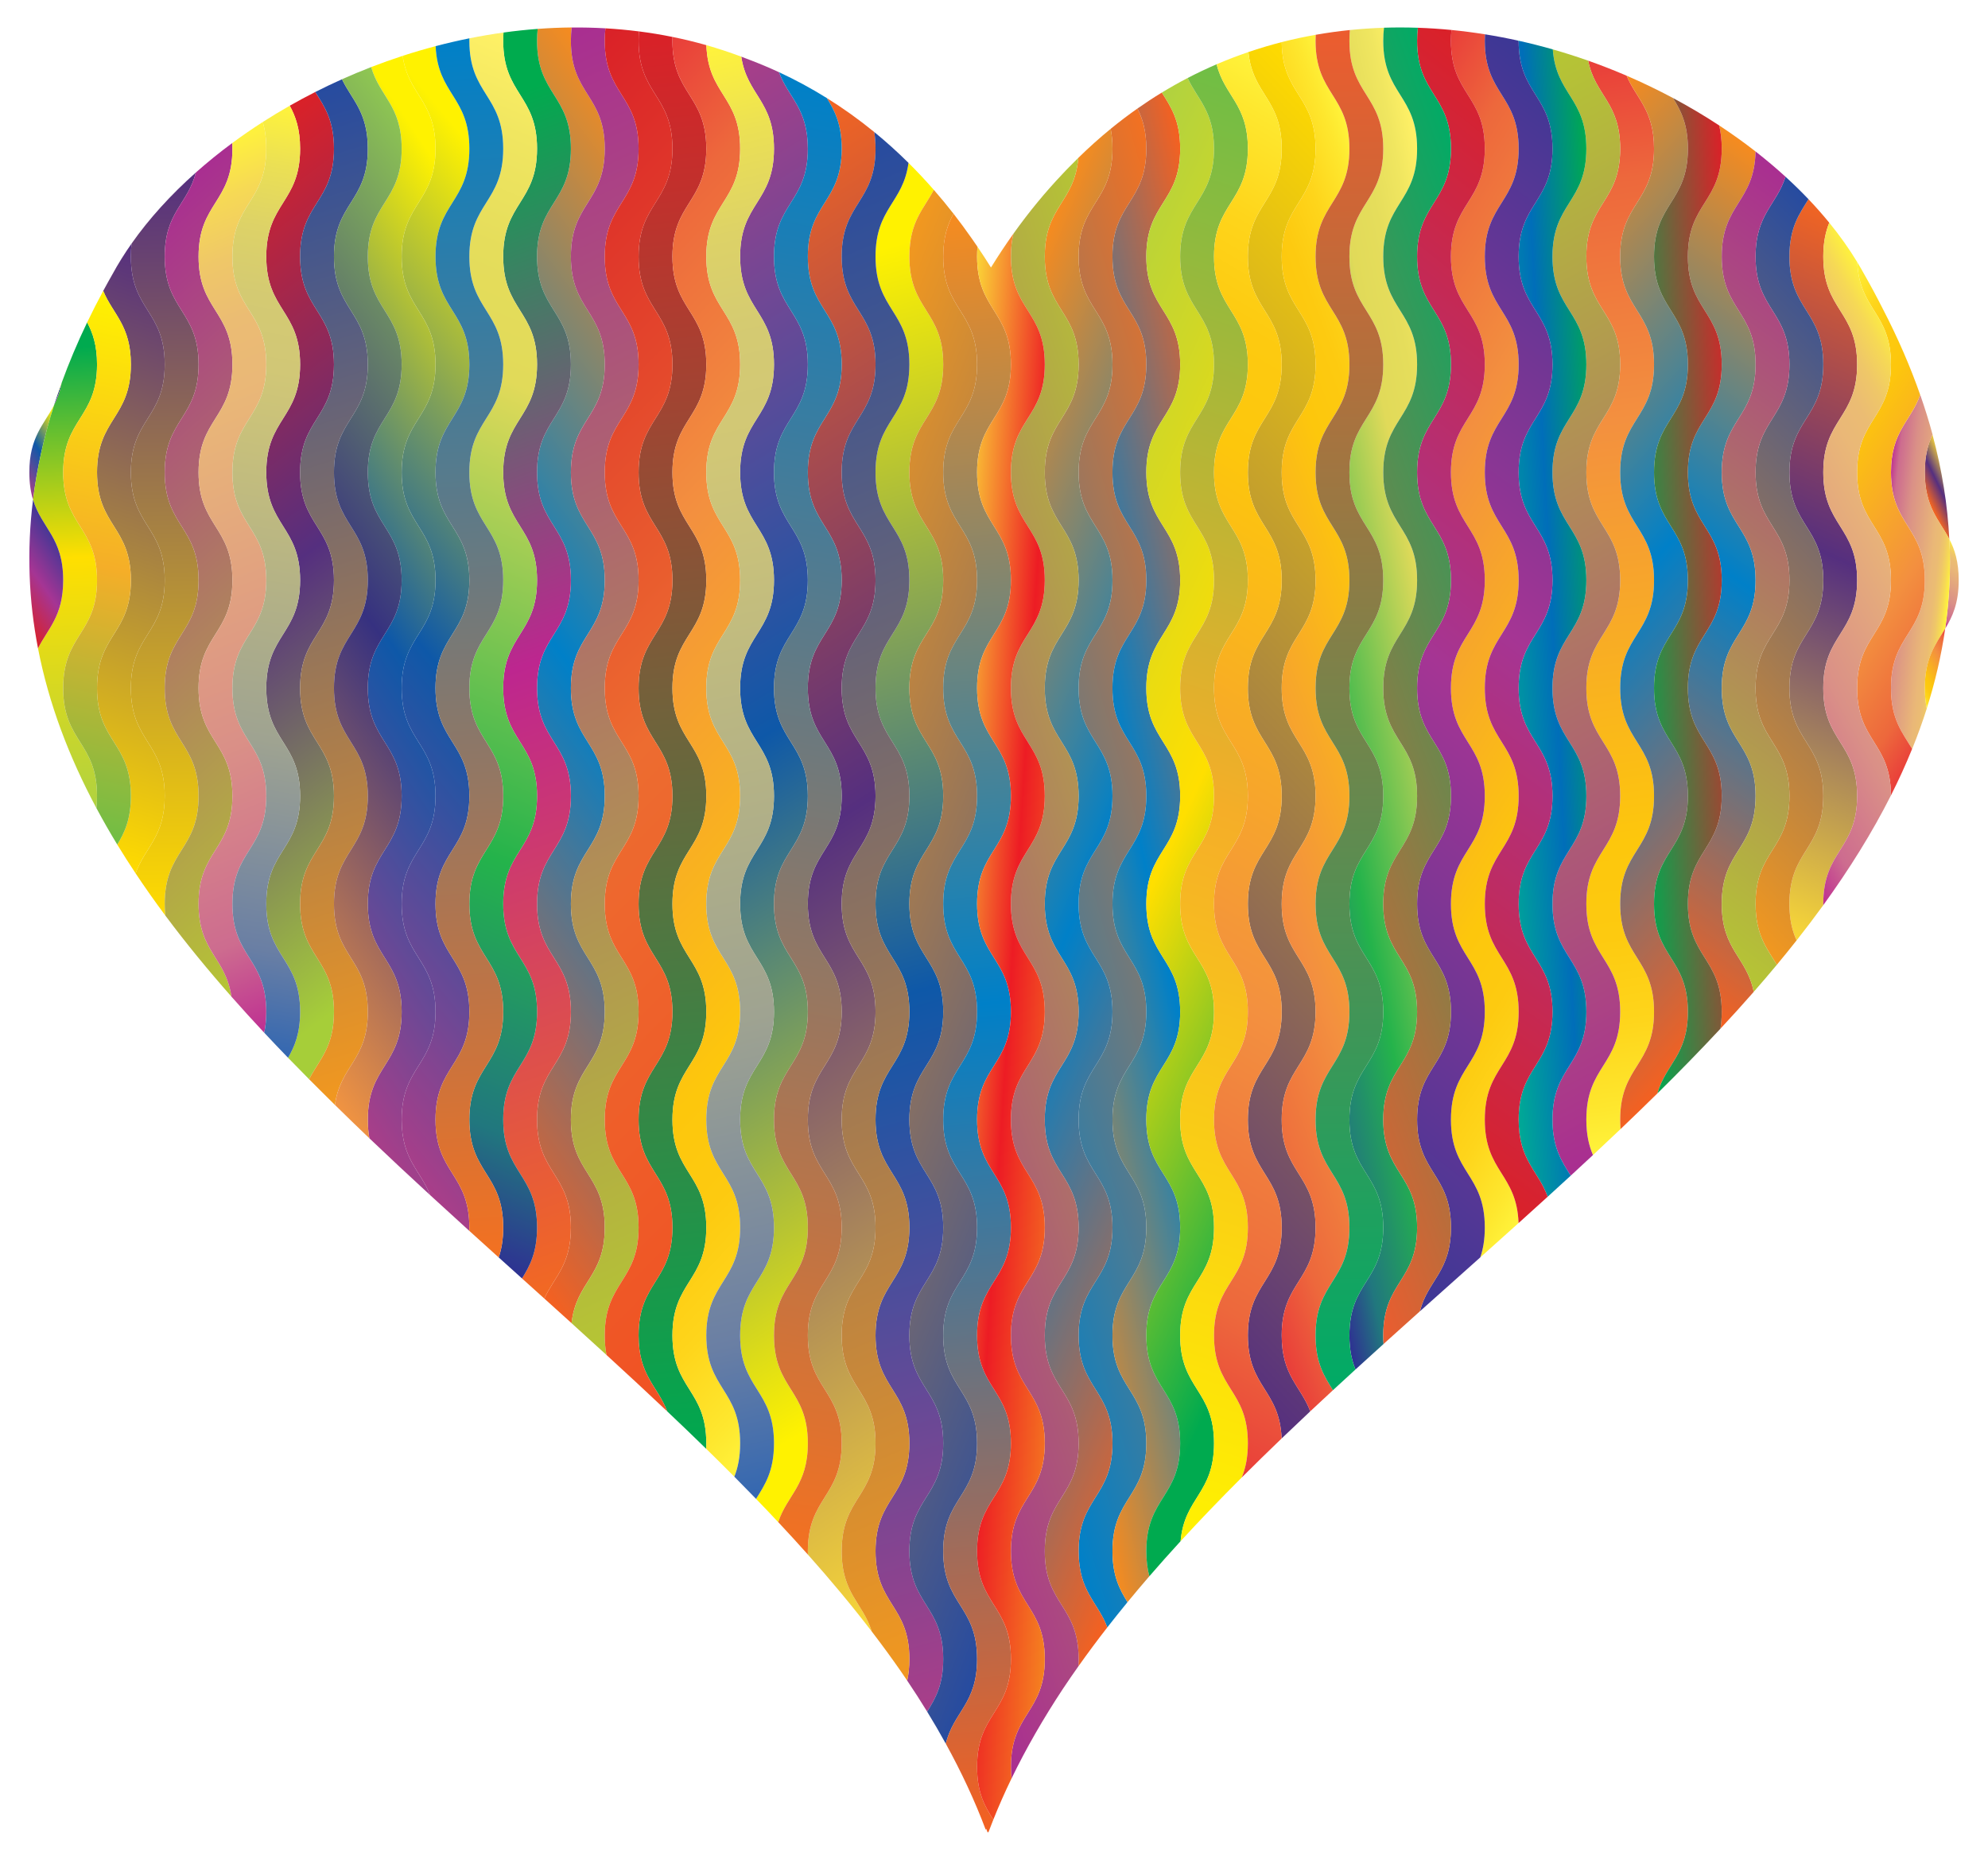
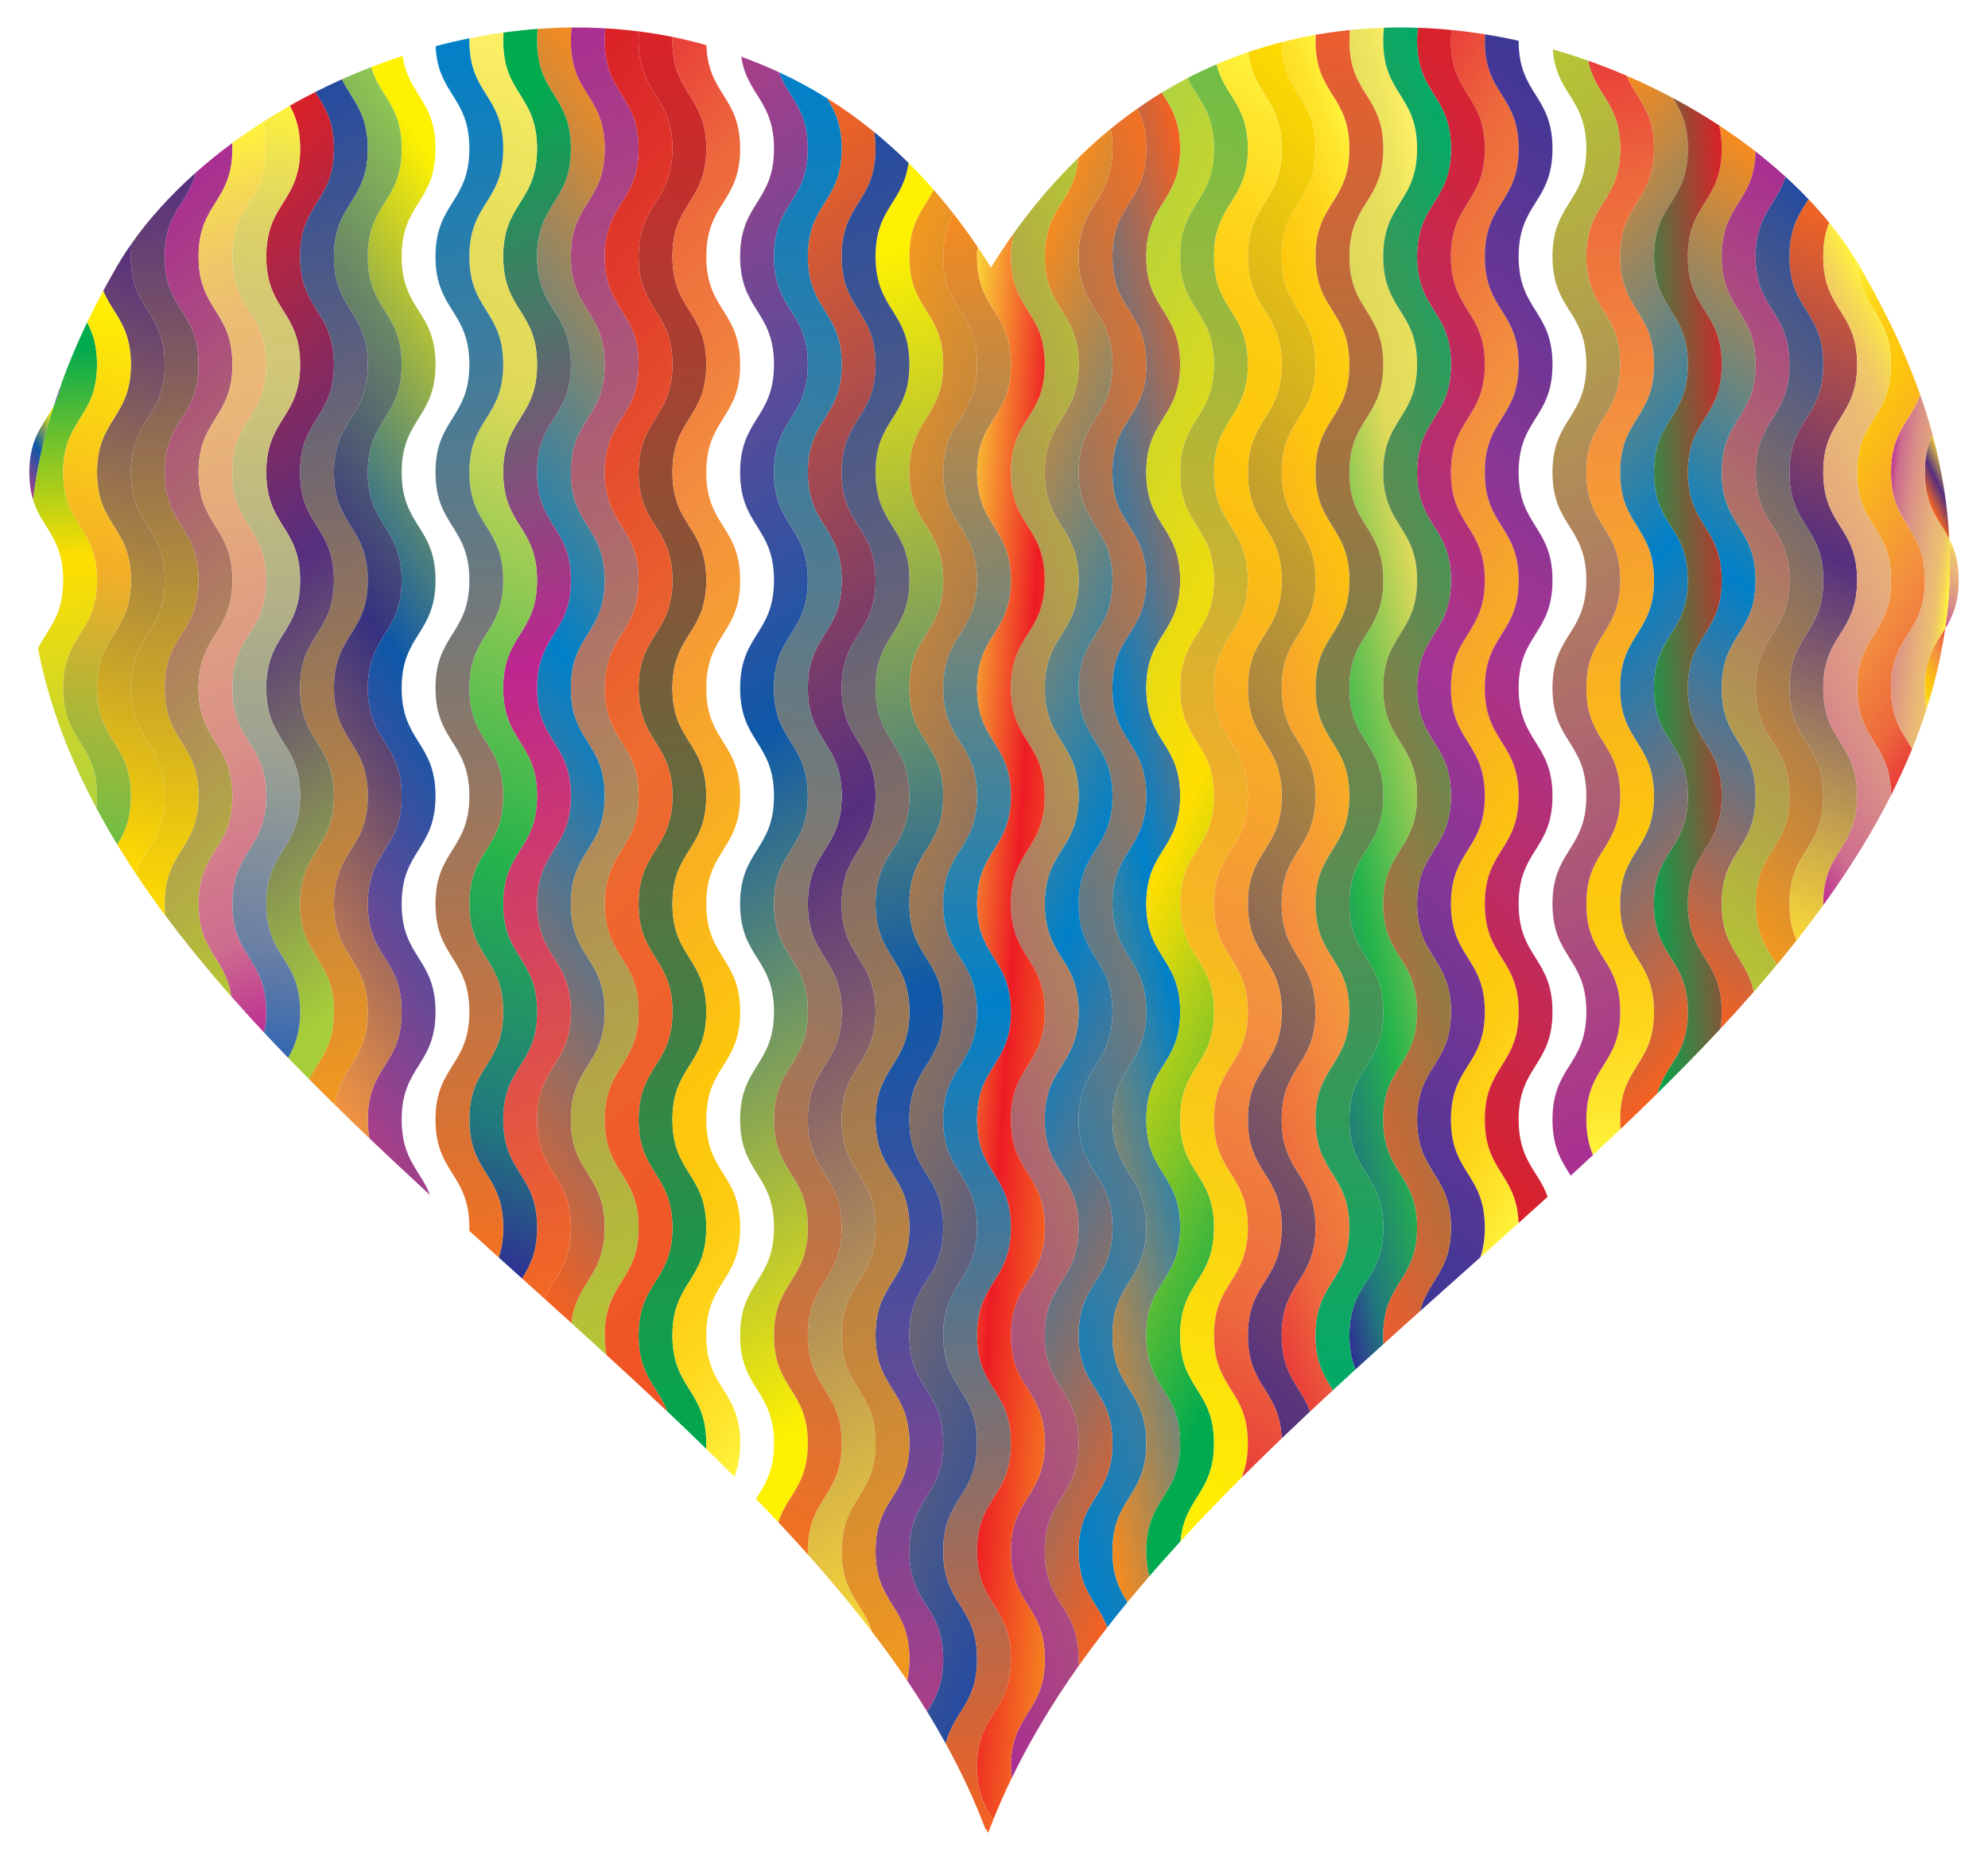
<svg xmlns="http://www.w3.org/2000/svg" enable-background="new 0 0 1762 1648.651" version="1.1" viewBox="0 0 1762 1648.7" xml:space="preserve">
  <linearGradient id="az" x1="1698.9" x2="1765.9" y1="520.89" y2="520.89" gradientTransform="matrix(-.574 .819 -.819 -.574 3146.1 -603.03)" gradientUnits="userSpaceOnUse">
    <stop stop-color="#FFF33B" offset="0" />
    <stop stop-color="#F6D955" offset=".066" />
    <stop stop-color="#EFC768" offset=".135" />
    <stop stop-color="#EBBC73" offset=".205" />
    <stop stop-color="#EAB877" offset=".28" />
    <stop stop-color="#DA9087" offset=".67" />
    <stop stop-color="#CD6C8F" offset=".89" />
    <stop stop-color="#BE2F92" offset="1" />
  </linearGradient>
  <path d="m1724.1 557.12c6.349-10.506 11.933-22.233 11.933-42.857 0-16.506-3.577-27.313-8.259-36.356 1.353 26.992 0.037 53.375-3.673 79.214z" fill="url(#az)" />
  <linearGradient id="ao" x1="5.255" x2="65.899" y1="400.07" y2="400.07" gradientTransform="matrix(-.844 .536 -.536 -.844 282.93 719.72)" gradientUnits="userSpaceOnUse">
    <stop stop-color="#FFF200" offset=".05" />
    <stop stop-color="#0E58A8" offset=".534" />
    <stop stop-color="#A93E89" offset="1" />
  </linearGradient>
  <path d="m26 418.64c0 9.809 1.264 17.604 3.272 24.214 3.403-27.293 9.53-55.212 18.646-83.821-8.886 17.352-21.918 28.095-21.918 59.607z" fill="url(#ao)" />
  <linearGradient id="ad" x1="165.71" x2="851.82" y1="606.56" y2="606.56" gradientTransform="matrix(-.806 .592 -.592 -.806 1268.1 781.65)" gradientUnits="userSpaceOnUse">
    <stop stop-color="#F68B1F" offset="0" />
    <stop stop-color="#0080C8" offset=".489" />
    <stop stop-color="#F26122" offset=".994" />
  </linearGradient>
  <path d="m506 992.35c0-47.81 30-47.81 30-95.619 0-47.809-30-47.809-30-95.618 0-47.81 30-47.81 30-95.619 0-47.81-30-47.81-30-95.619 0-47.81 30-47.81 30-95.62 0-47.809-30-47.809-30-95.618 0-47.809 30-47.809 30-95.618 0-47.81-30-47.81-30-95.62 0-47.808 30-47.808 30-95.616 0-47.808-30-47.808-30-95.617 0-4.308 0.247-8.223 0.69-11.824-10.075 0.094-20.13 0.523-30.148 1.269-0.35 3.248-0.542 6.749-0.542 10.555 0 47.808 30 47.808 30 95.617 0 47.808-30 47.808-30 95.616 0 47.81 30 47.81 30 95.62 0 47.809-30 47.809-30 95.618 0 47.809 30 47.809 30 95.618 0 47.81-30 47.81-30 95.62s30 47.81 30 95.619-30 47.81-30 95.619c0 47.809 30 47.809 30 95.618 0 47.81-30 47.81-30 95.619 0 47.808 30 47.808 30 95.616 0 33.49-14.719 43.523-23.537 62.96 8.049 7.256 16.091 14.516 24.116 21.782 4.158-37.25 29.421-40.866 29.421-84.742 0-47.808-30-47.808-30-95.616z" fill="url(#ad)" />
  <linearGradient id="s" x1="1.673" x2="1082" y1="605.32" y2="605.32" gradientTransform="matrix(-.421 -.907 .907 -.421 205.8 1356.6)" gradientUnits="userSpaceOnUse">
    <stop stop-color="#B5C634" offset="0" />
    <stop stop-color="#A92E91" offset="1" />
  </linearGradient>
  <path d="m566 1088c0-47.808-30-47.808-30-95.616 0-47.81 30-47.81 30-95.619 0-47.809-30-47.809-30-95.618 0-47.81 30-47.81 30-95.619 0-47.81-30-47.81-30-95.619 0-47.81 30-47.81 30-95.62 0-47.809-30-47.809-30-95.618 0-47.809 30-47.809 30-95.618 0-47.81-30-47.81-30-95.62 0-47.808 30-47.808 30-95.616 0-47.808-30-47.808-30-95.617 0-4.023 0.217-7.7 0.606-11.103-9.978-0.577-19.956-0.815-29.916-0.721-0.443 3.602-0.69 7.516-0.69 11.824 0 47.808 30 47.808 30 95.617 0 47.808-30 47.808-30 95.616 0 47.81 30 47.81 30 95.62 0 47.809-30 47.809-30 95.618 0 47.809 30 47.809 30 95.618 0 47.81-30 47.81-30 95.62s30 47.81 30 95.619-30 47.81-30 95.619c0 47.809 30 47.809 30 95.618 0 47.81-30 47.81-30 95.619 0 47.808 30 47.808 30 95.616 0 43.876-25.263 47.492-29.421 84.742 10.364 9.383 20.697 18.778 30.979 28.188-0.985-5.028-1.559-10.712-1.559-17.31-1e-4 -47.81 30-47.81 30-95.62z" fill="url(#s)" />
  <linearGradient id="h" x1="-31.896" x2="1223.9" y1="656.11" y2="656.11" gradientTransform="matrix(.101 .995 -.995 .101 1188.2 -3.422)" gradientUnits="userSpaceOnUse">
    <stop stop-color="#DA2128" offset="0" />
    <stop stop-color="#00A84F" offset="1" />
  </linearGradient>
  <path d="m596 1183.6c0-47.81 30-47.81 30-95.62 0-47.808-30-47.808-30-95.616 0-47.81 30-47.81 30-95.619 0-47.809-30-47.809-30-95.618 0-47.81 30-47.81 30-95.619 0-47.81-30-47.81-30-95.619 0-47.81 30-47.81 30-95.62 0-47.809-30-47.809-30-95.618 0-47.809 30-47.809 30-95.618 0-47.81-30-47.81-30-95.62 0-47.808 30-47.808 30-95.616 0-47.808-30-47.808-30-95.617 0-1.18 0.023-2.324 0.059-3.447-9.878-2.003-19.793-3.639-29.727-4.91-0.216 2.618-0.332 5.395-0.332 8.357-1e-4 47.808 30 47.808 30 95.617-1e-4 47.808-30 47.808-30 95.616-1e-4 47.81 30 47.81 30 95.62-1e-4 47.809-30 47.809-30 95.618-1e-4 47.809 30 47.809 30 95.618-1e-4 47.81-30 47.81-30 95.62-1e-4 47.81 30 47.81 30 95.619-1e-4 47.81-30 47.81-30 95.619-1e-4 47.809 30 47.809 30 95.618-1e-4 47.81-30 47.81-30 95.619-1e-4 47.808 30 47.808 30 95.616-1e-4 47.81-30 47.81-30 95.62-1e-4 35.866 16.883 44.826 25.318 67.248 11.664 11.034 23.198 22.103 34.57 33.216 0.071-1.561 0.112-3.17 0.112-4.844 0-47.81-30-47.81-30-95.619z" fill="url(#h)" />
  <linearGradient id="d" x1="113.35" x2="1015.8" y1="631.11" y2="631.11" gradientTransform="matrix(.71 .705 -.705 .71 613.78 -213.55)" gradientUnits="userSpaceOnUse">
    <stop stop-color="#DA2128" offset="0" />
    <stop stop-color="#ED6C30" offset=".522" />
    <stop stop-color="#F05123" offset="1" />
  </linearGradient>
  <path d="m596 1088c0-47.808-30-47.808-30-95.616 0-47.81 30-47.81 30-95.619 0-47.809-30-47.809-30-95.618 0-47.81 30-47.81 30-95.619 0-47.81-30-47.81-30-95.619 0-47.81 30-47.81 30-95.62 0-47.809-30-47.809-30-95.618 0-47.809 30-47.809 30-95.618 0-47.81-30-47.81-30-95.62 0-47.808 30-47.808 30-95.616 0-47.808-30-47.808-30-95.617 0-2.962 0.116-5.739 0.332-8.357-9.896-1.267-19.811-2.173-29.726-2.746-0.389 3.403-0.606 7.08-0.606 11.103 0 47.808 30 47.808 30 95.617 0 47.808-30 47.808-30 95.616 0 47.81 30 47.81 30 95.62 0 47.809-30 47.809-30 95.618 0 47.809 30 47.809 30 95.618 0 47.81-30 47.81-30 95.62s30 47.81 30 95.619-30 47.81-30 95.619c0 47.809 30 47.809 30 95.618 0 47.81-30 47.81-30 95.619 0 47.808 30 47.808 30 95.616 0 47.81-30 47.81-30 95.62 0 6.598 0.574 12.282 1.559 17.31 18.125 16.587 36.089 33.222 53.76 49.938-8.436-22.422-25.318-31.382-25.318-67.248 0-47.81 30-47.81 30-95.62z" fill="url(#d)" />
  <linearGradient id="c" x1="145.8" x2="1470.3" y1="820.74" y2="820.74" gradientTransform="matrix(.275 .962 -.962 .275 1383.6 -172.33)" gradientUnits="userSpaceOnUse">
    <stop stop-color="#FFF200" offset=".05" />
    <stop stop-color="#0E58A8" offset=".534" />
    <stop stop-color="#A93E89" offset="1" />
  </linearGradient>
  <path d="m806 1374.8c0-47.81 30-47.81 30-95.62 0-47.81-30-47.81-30-95.619 0-47.81 30-47.81 30-95.62 0-47.808-30-47.808-30-95.616 0-47.81 30-47.81 30-95.619 0-47.809-30-47.809-30-95.618 0-47.81 30-47.81 30-95.619 0-47.81-30-47.81-30-95.619 0-47.81 30-47.81 30-95.62 0-47.809-30-47.809-30-95.618 0-47.809 30-47.809 30-95.618 0-47.81-30-47.81-30-95.62 0-31.21 12.784-42.047 21.661-59.109-7.331-8.388-14.816-16.362-22.448-23.921-4.726 35.663-29.213 39.835-29.213 83.03 0 47.81 30 47.81 30 95.62 0 47.809-30 47.809-30 95.618 0 47.809 30 47.809 30 95.618 0 47.81-30 47.81-30 95.62s30 47.81 30 95.619-30 47.81-30 95.619c0 47.809 30 47.809 30 95.618 0 47.81-30 47.81-30 95.619 0 47.808 30 47.808 30 95.616 0 47.81-30 47.81-30 95.62 0 47.81 30 47.81 30 95.619 0 47.81-30 47.81-30 95.62 0 47.809 30 47.809 30 95.619 0 7.397-0.719 13.647-1.933 19.109 6.125 9.112 12.022 18.281 17.682 27.508 7.242-11.568 14.252-23.507 14.252-46.617 1e-4 -47.809-30-47.809-30-95.619z" fill="url(#c)" />
  <linearGradient id="b" x1="-61.424" x2="1008.7" y1="591.33" y2="591.33" gradientTransform="matrix(.333 .943 -.943 .333 872.25 -56.419)" gradientUnits="userSpaceOnUse">
    <stop stop-color="#00AB4E" offset=".05" />
    <stop stop-color="#BD268F" offset=".5" />
    <stop stop-color="#F26922" offset="1" />
  </linearGradient>
  <path d="m476 992.35c0-47.81 30-47.81 30-95.619 0-47.809-30-47.809-30-95.618 0-47.81 30-47.81 30-95.619 0-47.81-30-47.81-30-95.619 0-47.81 30-47.81 30-95.62 0-47.809-30-47.809-30-95.618 0-47.809 30-47.809 30-95.618 0-47.81-30-47.81-30-95.62 0-47.808 30-47.808 30-95.616 0-47.808-30-47.808-30-95.617 0-3.806 0.192-7.307 0.542-10.555-10.141 0.755-20.241 1.837-30.284 3.224-0.165 2.317-0.258 4.751-0.258 7.332 0 47.808 30 47.808 30 95.617 0 47.808-30 47.808-30 95.616 0 47.81 30 47.81 30 95.62 0 47.809-30 47.809-30 95.618 0 47.809 30 47.809 30 95.618 0 47.81-30 47.81-30 95.62s30 47.81 30 95.619-30 47.81-30 95.619c0 47.809 30 47.809 30 95.618 0 47.81-30 47.81-30 95.619 0 47.808 30 47.808 30 95.616 0 22.122-6.423 34.008-13.326 45.131 6.597 5.941 13.194 11.884 19.789 17.829 8.818-19.437 23.537-29.47 23.537-62.96 0-47.808-30-47.808-30-95.616z" fill="url(#b)" />
  <linearGradient id="a" x1="-64.403" x2="949.94" y1="585.33" y2="585.33" gradientTransform="matrix(-.382 .924 -.924 -.382 1153.2 390.57)" gradientUnits="userSpaceOnUse">
    <stop stop-color="#FFF166" offset="0" />
    <stop stop-color="#F0E660" offset=".078" />
    <stop stop-color="#E5DD5B" offset=".176" />
    <stop stop-color="#E1DA59" offset=".28" />
    <stop stop-color="#24B34B" offset=".67" />
    <stop stop-color="#21777E" offset=".89" />
    <stop stop-color="#2E3192" offset="1" />
  </linearGradient>
-   <path d="m446 992.35c0-47.81 30-47.81 30-95.619 0-47.809-30-47.809-30-95.618 0-47.81 30-47.81 30-95.619 0-47.81-30-47.81-30-95.619 0-47.81 30-47.81 30-95.62 0-47.809-30-47.809-30-95.618 0-47.809 30-47.809 30-95.618 0-47.81-30-47.81-30-95.62 0-47.808 30-47.808 30-95.616 0-47.808-30-47.808-30-95.617 0-2.581 0.092-5.014 0.258-7.332-10.146 1.401-20.231 3.116-30.236 5.126-0.014 0.724-0.022 1.459-0.022 2.205 0 47.808 30 47.808 30 95.617 0 47.808-30 47.808-30 95.616 0 47.81 30 47.81 30 95.62 0 47.809-30 47.809-30 95.618 0 47.809 30 47.809 30 95.618 0 47.81-30 47.81-30 95.62s30 47.81 30 95.619-30 47.81-30 95.619c0 47.809 30 47.809 30 95.618 0 47.81-30 47.81-30 95.619 0 47.808 30 47.808 30 95.616 0 10.96-1.579 19.404-4.01 26.49 6.888 6.213 13.785 12.426 20.684 18.64 6.902-11.123 13.326-23.008 13.326-45.131 0-47.808-30-47.808-30-95.616z" fill="url(#a)" />
+   <path d="m446 992.35c0-47.81 30-47.81 30-95.619 0-47.809-30-47.809-30-95.618 0-47.81 30-47.81 30-95.619 0-47.81-30-47.81-30-95.619 0-47.81 30-47.81 30-95.62 0-47.809-30-47.809-30-95.618 0-47.809 30-47.809 30-95.618 0-47.81-30-47.81-30-95.62 0-47.808 30-47.808 30-95.616 0-47.808-30-47.808-30-95.617 0-2.581 0.092-5.014 0.258-7.332-10.146 1.401-20.231 3.116-30.236 5.126-0.014 0.724-0.022 1.459-0.022 2.205 0 47.808 30 47.808 30 95.617 0 47.808-30 47.808-30 95.616 0 47.81 30 47.81 30 95.62 0 47.809-30 47.809-30 95.618 0 47.809 30 47.809 30 95.618 0 47.81-30 47.81-30 95.62s30 47.81 30 95.619-30 47.81-30 95.619c0 47.809 30 47.809 30 95.618 0 47.81-30 47.81-30 95.619 0 47.808 30 47.808 30 95.616 0 10.96-1.579 19.404-4.01 26.49 6.888 6.213 13.785 12.426 20.684 18.64 6.902-11.123 13.326-23.008 13.326-45.131 0-47.808-30-47.808-30-95.616" fill="url(#a)" />
  <linearGradient id="bj" x1="159.71" x2="1325" y1="776.32" y2="776.32" gradientTransform="matrix(-.54 -.842 .842 -.54 503.93 1808.3)" gradientUnits="userSpaceOnUse">
    <stop stop-color="#F9D837" offset="0" />
    <stop stop-color="#552F7F" offset=".534" />
    <stop stop-color="#F26522" offset="1" />
  </linearGradient>
  <path d="m776 1279.2c0-47.81-30-47.81-30-95.619 0-47.81 30-47.81 30-95.62 0-47.808-30-47.808-30-95.616 0-47.81 30-47.81 30-95.619 0-47.809-30-47.809-30-95.618 0-47.81 30-47.81 30-95.619 0-47.81-30-47.81-30-95.619 0-47.81 30-47.81 30-95.62 0-47.809-30-47.809-30-95.618 0-47.809 30-47.809 30-95.618 0-47.81-30-47.81-30-95.62 0-47.808 30-47.808 30-95.616 0-5.495-0.4-10.351-1.102-14.728-13.673-11.176-27.716-21.193-42.055-30.128 6.838 11.044 13.156 22.915 13.156 44.856 0 47.808-30 47.808-30 95.616 0 47.81 30 47.81 30 95.62 0 47.809-30 47.809-30 95.618 0 47.809 30 47.809 30 95.618 0 47.81-30 47.81-30 95.62s30 47.81 30 95.619-30 47.81-30 95.619c0 47.809 30 47.809 30 95.618 0 47.81-30 47.81-30 95.619 0 47.808 30 47.808 30 95.616 0 47.81-30 47.81-30 95.62 0 47.81 30 47.81 30 95.619 0 47.81-30 47.81-30 95.62 0 1.027 0.019 2.024 0.046 3.008 19.998 22.449 38.967 45.16 56.621 68.2-7.814-25.448-26.666-33.307-26.666-71.209 0-47.81 30-47.81 30-95.62z" fill="url(#bj)" />
  <linearGradient id="bi" x1="129.64" x2="1255.5" y1="696.56" y2="696.56" gradientTransform="matrix(-.521 -.854 .854 -.521 446.03 1649.7)" gradientUnits="userSpaceOnUse">
    <stop stop-color="#FFF200" offset=".05" />
    <stop stop-color="#0E58A8" offset=".534" />
    <stop stop-color="#A93E89" offset="1" />
  </linearGradient>
  <path d="m686 1183.6c0-47.81 30-47.81 30-95.62 0-47.808-30-47.808-30-95.616 0-47.81 30-47.81 30-95.619 0-47.809-30-47.809-30-95.618 0-47.81 30-47.81 30-95.619 0-47.81-30-47.81-30-95.619 0-47.81 30-47.81 30-95.62 0-47.809-30-47.809-30-95.618 0-47.809 30-47.809 30-95.618 0-47.81-30-47.81-30-95.62 0-47.808 30-47.808 30-95.616 0-36.142-17.142-44.966-25.51-67.773-8.523-3.953-17.119-7.576-25.779-10.862-0.952-0.381-1.909-0.732-2.862-1.106-0.467-0.173-0.932-0.356-1.4-0.527-1.151-0.446-2.305-0.877-3.459-1.312 5.188 34.336 29.01 38.976 29.01 81.579 0 47.808-30 47.808-30 95.616 0 47.81 30 47.81 30 95.62 0 47.809-30 47.809-30 95.618 0 47.809 30 47.809 30 95.618 0 47.81-30 47.81-30 95.62s30 47.81 30 95.619-30 47.81-30 95.619c0 47.809 30 47.809 30 95.618 0 47.81-30 47.81-30 95.619 0 47.808 30 47.808 30 95.616 0 47.81-30 47.81-30 95.62 0 47.81 30 47.81 30 95.619 0 24.854-8.107 36.788-15.892 49.234 6.632 6.857 13.187 13.734 19.652 20.635 8.052-24.398 26.241-32.64 26.241-69.869 1e-4 -47.81-30-47.81-30-95.619z" fill="url(#bi)" />
  <linearGradient id="bh" x1="70.731" x2="1356.5" y1="714.75" y2="714.75" gradientTransform="matrix(.187 -.982 .982 .187 -126.32 1289.2)" gradientUnits="userSpaceOnUse">
    <stop stop-color="#F37121" offset="0" />
    <stop stop-color="#0080C8" offset="1" />
  </linearGradient>
  <path d="m746 1279.2c0-47.81-30-47.81-30-95.619 0-47.81 30-47.81 30-95.62 0-47.808-30-47.808-30-95.616 0-47.81 30-47.81 30-95.619 0-47.809-30-47.809-30-95.618 0-47.81 30-47.81 30-95.619 0-47.81-30-47.81-30-95.619 0-47.81 30-47.81 30-95.62 0-47.809-30-47.809-30-95.618 0-47.809 30-47.809 30-95.618 0-47.81-30-47.81-30-95.62 0-47.808 30-47.808 30-95.616 0-21.941-6.319-33.812-13.156-44.856-13.861-8.637-27.999-16.26-42.353-22.917 8.367 22.807 25.51 31.631 25.51 67.773 0 47.808-30 47.808-30 95.616 0 47.81 30 47.81 30 95.62 0 47.809-30 47.809-30 95.618 0 47.809 30 47.809 30 95.618 0 47.81-30 47.81-30 95.62s30 47.81 30 95.619-30 47.81-30 95.619c0 47.809 30 47.809 30 95.618 0 47.81-30 47.81-30 95.619 0 47.808 30 47.808 30 95.616 0 47.81-30 47.81-30 95.62 0 47.81 30 47.81 30 95.619 0 37.229-18.189 45.471-26.241 69.869 8.939 9.541 17.705 19.127 26.287 28.76-0.027-0.984-0.046-1.981-0.046-3.008 0-47.81 30-47.81 30-95.62z" fill="url(#bh)" />
  <linearGradient id="bg" x1="144.41" x2="1418.2" y1="789.96" y2="789.96" gradientTransform="matrix(.393 .92 -.92 .393 1210.2 -225.76)" gradientUnits="userSpaceOnUse">
    <stop stop-color="#264BA0" offset="0" />
    <stop stop-color="#F2981F" offset="1" />
  </linearGradient>
  <path d="m776 1374.8c0-47.81 30-47.81 30-95.62 0-47.81-30-47.81-30-95.619 0-47.81 30-47.81 30-95.62 0-47.808-30-47.808-30-95.616 0-47.81 30-47.81 30-95.619 0-47.809-30-47.809-30-95.618 0-47.81 30-47.81 30-95.619 0-47.81-30-47.81-30-95.619 0-47.81 30-47.81 30-95.62 0-47.809-30-47.809-30-95.618 0-47.809 30-47.809 30-95.618 0-47.81-30-47.81-30-95.62 0-43.195 24.487-47.367 29.213-83.03-9.874-9.78-19.99-18.875-30.315-27.314 0.701 4.377 1.102 9.233 1.102 14.728 0 47.808-30 47.808-30 95.616 0 47.81 30 47.81 30 95.62 0 47.809-30 47.809-30 95.618 0 47.809 30 47.809 30 95.618 0 47.81-30 47.81-30 95.62s30 47.81 30 95.619-30 47.81-30 95.619c0 47.809 30 47.809 30 95.618 0 47.81-30 47.81-30 95.619 0 47.808 30 47.808 30 95.616 0 47.81-30 47.81-30 95.62 0 47.81 30 47.81 30 95.619 0 47.81-30 47.81-30 95.62 0 37.902 18.852 45.76 26.666 71.209 9.05 11.811 17.763 23.706 26.085 35.7 1.791 2.602 3.56 5.209 5.315 7.82 1.214-5.462 1.933-11.712 1.933-19.109-1e-4 -47.809-30-47.809-30-95.619z" fill="url(#bg)" />
  <linearGradient id="bf" x1="48.596" x2="706.63" y1="562.35" y2="562.35" gradientTransform="matrix(-.766 .642 -.642 -.766 1045.4 751.55)" gradientUnits="userSpaceOnUse">
    <stop stop-color="#FFF200" offset=".05" />
    <stop stop-color="#0E58A8" offset=".534" />
    <stop stop-color="#A93E89" offset="1" />
  </linearGradient>
-   <path d="m386 992.35c0-47.81 30-47.81 30-95.619 0-47.809-30-47.809-30-95.618 0-47.81 30-47.81 30-95.619 0-47.81-30-47.81-30-95.619 0-47.81 30-47.81 30-95.62 0-47.809-30-47.809-30-95.618 0-47.809 30-47.809 30-95.618 0-47.81-30-47.81-30-95.62 0-47.808 30-47.808 30-95.616 0-46.174-27.98-47.757-29.894-90.881-9.847 2.593-19.593 5.462-29.215 8.594 4.966 34.978 29.109 39.395 29.109 82.288 0 47.808-30 47.808-30 95.616 0 47.81 30 47.81 30 95.62 0 47.809-30 47.809-30 95.618 0 47.809 30 47.809 30 95.618 0 47.81-30 47.81-30 95.62s30 47.81 30 95.619-30 47.81-30 95.619c0 47.809 30 47.809 30 95.618 0 47.81-30 47.81-30 95.619 0 35.621 16.652 44.705 25.143 66.795 11.532 10.603 23.146 21.192 34.813 31.772 0.026-0.966 0.044-1.944 0.044-2.951-1e-4 -47.808-30-47.808-30-95.616z" fill="url(#bf)" />
  <linearGradient id="be" x1="170.36" x2="1085.3" y1="676.65" y2="676.65" gradientTransform="matrix(-.728 -.686 .686 -.728 621.61 1588.2)" gradientUnits="userSpaceOnUse">
    <stop stop-color="#FFF33B" offset="0" />
    <stop stop-color="#FEE72E" offset=".04" />
    <stop stop-color="#FED51B" offset=".117" />
    <stop stop-color="#FDCA10" offset=".196" />
    <stop stop-color="#FDC70C" offset=".281" />
    <stop stop-color="#F3903F" offset=".668" />
    <stop stop-color="#ED683C" offset=".888" />
    <stop stop-color="#E93E3A" offset="1" />
  </linearGradient>
  <path d="m626 1183.6c0-47.81 30-47.81 30-95.62 0-47.808-30-47.808-30-95.616 0-47.81 30-47.81 30-95.619 0-47.809-30-47.809-30-95.618 0-47.81 30-47.81 30-95.619 0-47.81-30-47.81-30-95.619 0-47.81 30-47.81 30-95.62 0-47.809-30-47.809-30-95.618 0-47.809 30-47.809 30-95.618 0-47.81-30-47.81-30-95.62 0-47.808 30-47.808 30-95.616 0-46.488-28.362-47.778-29.929-91.769-9.952-2.83-19.963-5.256-30.012-7.295-0.036 1.123-0.059 2.267-0.059 3.447 0 47.808 30 47.808 30 95.617 0 47.808-30 47.808-30 95.616 0 47.81 30 47.81 30 95.62 0 47.809-30 47.809-30 95.618 0 47.809 30 47.809 30 95.618 0 47.81-30 47.81-30 95.62s30 47.81 30 95.619-30 47.81-30 95.619c0 47.809 30 47.809 30 95.618 0 47.81-30 47.81-30 95.619 0 47.808 30 47.808 30 95.616 0 47.81-30 47.81-30 95.62 0 47.81 30 47.81 30 95.619 0 1.674-0.041 3.283-0.112 4.844 8.415 8.222 16.738 16.469 24.958 24.742 3.069-7.709 5.154-16.986 5.154-29.586 1e-4 -47.809-30-47.809-30-95.619z" fill="url(#be)" />
  <linearGradient id="bd" x1="21.76" x2="1286.7" y1="679.08" y2="679.08" gradientTransform="matrix(.227 .974 -.974 .227 1173.8 -109.74)" gradientUnits="userSpaceOnUse">
    <stop stop-color="#FFF33B" offset="0" />
    <stop stop-color="#EBE054" offset=".065" />
    <stop stop-color="#DDD267" offset=".133" />
    <stop stop-color="#D4CA72" offset=".204" />
    <stop stop-color="#D1C776" offset=".28" />
    <stop stop-color="#9FA391" offset=".67" />
    <stop stop-color="#6A7FA4" offset=".89" />
    <stop stop-color="#3367B1" offset="1" />
  </linearGradient>
-   <path d="m656 1183.6c0-47.81 30-47.81 30-95.62 0-47.808-30-47.808-30-95.616 0-47.81 30-47.81 30-95.619 0-47.809-30-47.809-30-95.618 0-47.81 30-47.81 30-95.619 0-47.81-30-47.81-30-95.619 0-47.81 30-47.81 30-95.62 0-47.809-30-47.809-30-95.618 0-47.809 30-47.809 30-95.618 0-47.81-30-47.81-30-95.62 0-47.808 30-47.808 30-95.616 0-42.603-23.822-47.243-29.01-81.579-10.228-3.849-20.542-7.24-30.919-10.19 1.567 43.991 29.929 45.281 29.929 91.769 0 47.808-30 47.808-30 95.616 0 47.81 30 47.81 30 95.62 0 47.809-30 47.809-30 95.618 0 47.809 30 47.809 30 95.618 0 47.81-30 47.81-30 95.62s30 47.81 30 95.619-30 47.81-30 95.619c0 47.809 30 47.809 30 95.618 0 47.81-30 47.81-30 95.619 0 47.808 30 47.808 30 95.616 0 47.81-30 47.81-30 95.62 0 47.81 30 47.81 30 95.619 0 12.6-2.085 21.877-5.154 29.586 6.489 6.532 12.91 13.081 19.262 19.648 7.785-12.446 15.892-24.38 15.892-49.234-1e-4 -47.81-30-47.81-30-95.619z" fill="url(#bd)" />
  <linearGradient id="bc" x1="-124.78" x2="955.04" y1="575.03" y2="575.03" gradientTransform="matrix(-.067 -.998 .998 -.067 -129.11 1027.7)" gradientUnits="userSpaceOnUse">
    <stop stop-color="#F37121" offset="0" />
    <stop stop-color="#0080C8" offset="1" />
  </linearGradient>
  <path d="m416 992.35c0-47.81 30-47.81 30-95.619 0-47.809-30-47.809-30-95.618 0-47.81 30-47.81 30-95.619 0-47.81-30-47.81-30-95.619 0-47.81 30-47.81 30-95.62 0-47.809-30-47.809-30-95.618 0-47.809 30-47.809 30-95.618 0-47.81-30-47.81-30-95.62 0-47.808 30-47.808 30-95.616 0-47.808-30-47.808-30-95.617 0-0.747 0.007-1.482 0.022-2.205-10.061 2.022-20.04 4.34-29.916 6.941 1.914 43.124 29.894 44.708 29.894 90.881 0 47.808-30 47.808-30 95.616 0 47.81 30 47.81 30 95.62 0 47.809-30 47.809-30 95.618 0 47.809 30 47.809 30 95.618 0 47.81-30 47.81-30 95.62s30 47.81 30 95.619-30 47.81-30 95.619c0 47.809 30 47.809 30 95.618 0 47.81-30 47.81-30 95.619 0 47.808 30 47.808 30 95.616 0 1.007-0.018 1.985-0.044 2.951 8.655 7.85 17.338 15.695 26.035 23.54 2.43-7.087 4.01-15.53 4.01-26.49 1e-4 -47.808-30-47.808-30-95.616z" fill="url(#bc)" />
  <linearGradient id="bb" x1="-182.88" x2="475.23" y1="481.95" y2="481.95" gradientTransform="matrix(.013 1 -1 .013 626.26 330.06)" gradientUnits="userSpaceOnUse">
    <stop stop-color="#552F7F" offset="0" />
    <stop stop-color="#FFDB00" offset="1" />
  </linearGradient>
  <path d="m176 705.5c0-47.81-30-47.81-30-95.619 0-47.81 30-47.81 30-95.62 0-47.809-30-47.809-30-95.618 0-47.809 30-47.809 30-95.618 0-47.81-30-47.81-30-95.62 0-39.493 20.471-46.365 27.592-74.51-22.277 19.803-41.509 40.995-56.927 62.906-0.426 3.541-0.664 7.383-0.664 11.604 0 47.81 30 47.81 30 95.62 0 47.809-30 47.809-30 95.618 0 47.809 30 47.809 30 95.618 0 47.81-30 47.81-30 95.62s30 47.81 30 95.619c0 36.568-17.55 45.167-25.804 68.582 8.34 12.538 17.124 24.976 26.316 37.323-0.332-3.172-0.512-6.585-0.512-10.285 0-47.81 30-47.81 30-95.619z" fill="url(#bb)" />
  <linearGradient id="ba" x1="-148.92" x2="379.38" y1="494.25" y2="494.25" gradientTransform="matrix(-.317 .948 -.948 -.317 622.17 541.99)" gradientUnits="userSpaceOnUse">
    <stop stop-color="#552F7F" offset="0" />
    <stop stop-color="#FFDB00" offset="1" />
  </linearGradient>
  <path d="m116 609.88c0-47.81 30-47.81 30-95.62 0-47.809-30-47.809-30-95.618 0-47.809 30-47.809 30-95.618 0-47.81-30-47.81-30-95.62 0-4.221 0.238-8.063 0.664-11.604-6.279 8.923-11.928 17.964-16.891 27.079-2.854 4.998-5.61 9.974-8.285 14.931 8.657 20.962 24.512 30.455 24.512 65.214 0 47.809-30 47.809-30 95.618 0 47.809 30 47.809 30 95.618 0 47.81-30 47.81-30 95.62s30 47.81 30 95.619c0 20.761-5.658 32.506-12.059 43.066 5.205 8.553 10.629 17.057 16.255 25.515 8.254-23.415 25.804-32.014 25.804-68.582 0-47.81-30-47.81-30-95.619z" fill="url(#ba)" />
  <linearGradient id="ay" x1="-158.47" x2="272.01" y1="505.12" y2="505.12" gradientTransform="matrix(-.037 -.999 .999 -.037 -440.89 576.91)" gradientUnits="userSpaceOnUse">
    <stop stop-color="#B0D240" offset="0" />
    <stop stop-color="#FFDF00" offset=".517" />
    <stop stop-color="#00AA4F" offset=".95" />
  </linearGradient>
  <path d="m56 609.88c0-47.81 30-47.81 30-95.62 0-47.809-30-47.809-30-95.618 0-47.809 30-47.809 30-95.618 0-17.08-3.829-28.057-8.751-37.293-8.714 18.144-16.234 36.011-22.622 53.618-1.429 7.849-3.853 14.11-6.709 19.685-9.116 28.608-15.243 56.527-18.646 83.821 7.777 25.606 26.728 33.404 26.728 71.404 0 31.977-13.419 42.568-22.308 60.38 9.483 48.959 27.39 95.992 51.749 141.56 0.36-3.291 0.559-6.839 0.559-10.705 0-47.81-30-47.81-30-95.62z" fill="url(#ay)" />
  <linearGradient id="ax" x1="-155.18" x2="322.31" y1="493.33" y2="493.33" gradientTransform="matrix(-.207 .978 -.978 -.207 596.08 523.46)" gradientUnits="userSpaceOnUse">
    <stop stop-color="#FFF200" offset="0" />
    <stop stop-color="#F5AE28" offset=".5" />
    <stop stop-color="#6FBE45" offset="1" />
  </linearGradient>
  <path d="m86 609.88c0-47.81 30-47.81 30-95.62 0-47.809-30-47.809-30-95.618 0-47.809 30-47.809 30-95.618 0-34.759-15.854-44.251-24.512-65.214-5.062 9.38-9.804 18.686-14.24 27.921 4.922 9.236 8.751 20.213 8.751 37.293 0 47.809-30 47.809-30 95.618 0 47.809 30 47.809 30 95.618 0 47.81-30 47.81-30 95.62s30 47.81 30 95.619c0 3.865-0.199 7.414-0.559 10.705 5.809 10.868 11.983 21.654 18.5 32.362 6.401-10.56 12.059-22.305 12.059-43.066 0-47.81-30-47.81-30-95.619z" fill="url(#ax)" />
  <linearGradient id="aw" x1="50.927" x2="52.092" y1="349.19" y2="349.19" gradientTransform="matrix(.935 .354 -.354 .935 126.86 4.446)" gradientUnits="userSpaceOnUse">
    <stop stop-color="#FFF200" offset=".05" />
    <stop stop-color="#0E58A8" offset=".534" />
    <stop stop-color="#A93E89" offset="1" />
  </linearGradient>
  <path d="m47.917 359.03c2.855-5.575 5.28-11.837 6.709-19.685-2.394 6.598-4.629 13.16-6.709 19.685z" fill="url(#aw)" />
  <linearGradient id="av" x1="12.513" x2="85.035" y1="514.25" y2="514.25" gradientTransform="matrix(-.816 .578 -.578 -.816 368.37 900.33)" gradientUnits="userSpaceOnUse">
    <stop stop-color="#00A995" offset="0" />
    <stop stop-color="#3C3795" offset="0" />
    <stop stop-color="#A53594" offset=".506" />
    <stop stop-color="#DA2128" offset="1" />
  </linearGradient>
-   <path d="m29.272 442.86c-5.682 45.57-3.789 89.4 4.42 131.78 8.889-17.812 22.308-28.403 22.308-60.38 0-37.999-18.951-45.798-26.728-71.404z" fill="url(#av)" />
  <linearGradient id="au" x1="1700.1" x2="1729.5" y1="430.04" y2="430.04" gradientTransform="matrix(-.898 .439 -.439 -.898 3448.8 65.307)" gradientUnits="userSpaceOnUse">
    <stop stop-color="#F9D837" offset="0" />
    <stop stop-color="#552F7F" offset=".534" />
    <stop stop-color="#F26522" offset="1" />
  </linearGradient>
  <path d="m1727.7 477.9c-1.51-30.12-6.347-60.999-14.904-92.73-3.965 8.469-6.836 18.681-6.836 33.468 0 31.303 12.86 42.111 21.74 59.261z" fill="url(#au)" />
  <linearGradient id="at" x1="-88.455" x2="611.45" y1="525.85" y2="525.85" gradientTransform="matrix(-.601 -.799 .799 -.601 11.087 1043.6)" gradientUnits="userSpaceOnUse">
    <stop stop-color="#A6CE39" offset=".05" />
    <stop stop-color="#552F7F" offset=".534" />
    <stop stop-color="#DA2128" offset="1" />
  </linearGradient>
  <path d="m266 801.12c0-47.81 30-47.81 30-95.619 0-47.81-30-47.81-30-95.619 0-47.81 30-47.81 30-95.62 0-47.809-30-47.809-30-95.618 0-47.809 30-47.809 30-95.618 0-47.81-30-47.81-30-95.62 0-47.808 30-47.808 30-95.616 0-25.546-8.565-37.442-16.542-50.275-7.694 3.9-15.248 7.961-22.649 12.17 5.131 9.407 9.191 20.521 9.191 38.105-1e-4 47.808-30 47.808-30 95.616-1e-4 47.81 30 47.81 30 95.62-1e-4 47.809-30 47.809-30 95.618-1e-4 47.809 30 47.809 30 95.618-1e-4 47.81-30 47.81-30 95.62-1e-4 47.81 30 47.81 30 95.619-1e-4 47.81-30 47.81-30 95.619-1e-4 47.809 30 47.809 30 95.618 0 19.267-4.873 30.768-10.69 40.764 6.156 6.359 12.383 12.704 18.677 19.033 8.887-17.463 22.014-28.171 22.014-59.798 0-47.809-30-47.809-30-95.618z" fill="url(#at)" />
  <linearGradient id="as" x1="-136.46" x2="730.8" y1="524.64" y2="524.64" gradientTransform="matrix(.293 .956 -.956 .293 710.9 87.9)" gradientUnits="userSpaceOnUse">
    <stop stop-color="#264BA0" offset="0" />
    <stop stop-color="#F2981F" offset="1" />
  </linearGradient>
  <path d="m296 801.12c0-47.81 30-47.81 30-95.619 0-47.81-30-47.81-30-95.619 0-47.81 30-47.81 30-95.62 0-47.809-30-47.809-30-95.618 0-47.809 30-47.809 30-95.618 0-47.81-30-47.81-30-95.62 0-47.808 30-47.808 30-95.616 0-32.675-14.012-43.021-22.884-61.558-8.019 3.589-15.909 7.355-23.659 11.283 7.977 12.833 16.542 24.729 16.542 50.275 0 47.808-30 47.808-30 95.616 0 47.81 30 47.81 30 95.62 0 47.809-30 47.809-30 95.618 0 47.809 30 47.809 30 95.618 0 47.81-30 47.81-30 95.62s30 47.81 30 95.619-30 47.81-30 95.619c0 47.809 30 47.809 30 95.618 0 31.627-13.126 42.334-22.014 59.798 3.134 3.152 6.283 6.3 9.448 9.445 4.44 4.444 8.919 8.879 13.42 13.31 4.882-35.22 29.146-39.552 29.146-82.553 1e-4 -47.809-30-47.809-30-95.618z" fill="url(#as)" />
  <linearGradient id="ar" x1="75.518" x2="631.69" y1="550.71" y2="550.71" gradientTransform="matrix(-.832 .554 -.554 -.832 959.51 818.49)" gradientUnits="userSpaceOnUse">
    <stop stop-color="#FFF200" offset=".05" />
    <stop stop-color="#0E58A8" offset=".534" />
    <stop stop-color="#A93E89" offset="1" />
  </linearGradient>
  <path d="m386 896.74c0-47.809-30-47.809-30-95.618 0-47.81 30-47.81 30-95.619 0-47.81-30-47.81-30-95.619 0-47.81 30-47.81 30-95.62 0-47.809-30-47.809-30-95.618 0-47.809 30-47.809 30-95.618 0-47.81-30-47.81-30-95.62 0-47.808 30-47.808 30-95.616 0-42.892-24.143-47.31-29.109-82.288-9.424 3.067-18.728 6.387-27.896 9.937 7.592 26.364 27.006 33.889 27.006 72.351 0 47.808-30 47.808-30 95.616 0 47.81 30 47.81 30 95.62 0 47.809-30 47.809-30 95.618 0 47.809 30 47.809 30 95.618 0 47.81-30 47.81-30 95.62s30 47.81 30 95.619-30 47.81-30 95.619c0 47.809 30 47.809 30 95.618 0 47.81-30 47.81-30 95.619 0 6.265 0.519 11.703 1.415 16.542 17.613 16.81 35.565 33.551 53.729 50.253-8.491-22.09-25.143-31.174-25.143-66.795 0-47.81 30-47.81 30-95.619z" fill="url(#ar)" />
  <linearGradient id="aq" x1="40.435" x2="614.9" y1="536.24" y2="536.24" gradientTransform="matrix(-.803 .597 -.597 -.803 906.27 768.46)" gradientUnits="userSpaceOnUse">
    <stop stop-color="#8FC752" offset="0" />
    <stop stop-color="#363180" offset=".511" />
    <stop stop-color="#F19441" offset="1" />
  </linearGradient>
  <path d="m356 896.74c0-47.809-30-47.809-30-95.618 0-47.81 30-47.81 30-95.619 0-47.81-30-47.81-30-95.619 0-47.81 30-47.81 30-95.62 0-47.809-30-47.809-30-95.618 0-47.809 30-47.809 30-95.618 0-47.81-30-47.81-30-95.62 0-47.808 30-47.808 30-95.616 0-38.462-19.414-45.987-27.006-72.351-8.758 3.391-17.389 6.993-25.878 10.793 8.872 18.537 22.884 28.883 22.884 61.558 0 47.808-30 47.808-30 95.616 0 47.81 30 47.81 30 95.62 0 47.809-30 47.809-30 95.618 0 47.809 30 47.809 30 95.618 0 47.81-30 47.81-30 95.62s30 47.81 30 95.619-30 47.81-30 95.619c0 47.809 30 47.809 30 95.618 0 43.001-24.264 47.333-29.146 82.553 10.052 9.897 20.247 19.765 30.561 29.608-0.895-4.838-1.415-10.276-1.415-16.542 0-47.81 30-47.81 30-95.62z" fill="url(#aq)" />
  <linearGradient id="ap" x1="-123.82" x2="438.52" y1="526.86" y2="526.86" gradientTransform="matrix(-.672 -.741 .741 -.672 -79.996 974.57)" gradientUnits="userSpaceOnUse">
    <stop stop-color="#B5C634" offset="0" />
    <stop stop-color="#A92E91" offset="1" />
  </linearGradient>
  <path d="m206 705.5c0-47.81-30-47.81-30-95.619 0-47.81 30-47.81 30-95.62 0-47.809-30-47.809-30-95.618 0-47.809 30-47.809 30-95.618 0-47.81-30-47.81-30-95.62 0-47.808 30-47.808 30-95.616 0-1.746-0.045-3.421-0.122-5.044-11.348 8.385-22.132 17.124-32.287 26.15-7.121 28.145-27.592 35.016-27.592 74.51 0 47.81 30 47.81 30 95.62 0 47.809-30 47.809-30 95.618 0 47.809 30 47.809 30 95.618 0 47.81-30 47.81-30 95.62s30 47.81 30 95.619-30 47.81-30 95.619c0 3.7 0.18 7.113 0.512 10.285 18.077 24.283 37.717 48.216 58.58 71.88-5.005-34.866-29.092-39.323-29.092-82.165 0-47.81 30-47.81 30-95.619z" fill="url(#ap)" />
  <linearGradient id="an" x1="-159.11" x2="591.45" y1="495.14" y2="495.14" gradientTransform="matrix(.369 .929 -.929 .369 605.44 131.28)" gradientUnits="userSpaceOnUse">
    <stop stop-color="#FFF33B" offset="0" />
    <stop stop-color="#F6D955" offset=".066" />
    <stop stop-color="#EFC768" offset=".135" />
    <stop stop-color="#EBBC73" offset=".205" />
    <stop stop-color="#EAB877" offset=".28" />
    <stop stop-color="#DA9087" offset=".67" />
    <stop stop-color="#CD6C8F" offset=".89" />
    <stop stop-color="#BE2F92" offset="1" />
  </linearGradient>
  <path d="m206 801.12c0-47.81 30-47.81 30-95.619 0-47.81-30-47.81-30-95.619 0-47.81 30-47.81 30-95.62 0-47.809-30-47.809-30-95.618 0-47.809 30-47.809 30-95.618 0-47.81-30-47.81-30-95.62 0-47.808 30-47.808 30-95.616 0-9.534-1.195-17.162-3.106-23.652-9.312 5.977-18.328 12.189-27.016 18.608 0.077 1.623 0.122 3.298 0.122 5.044 0 47.808-30 47.808-30 95.616 0 47.81 30 47.81 30 95.62 0 47.809-30 47.809-30 95.618 0 47.809 30 47.809 30 95.618 0 47.81-30 47.81-30 95.62s30 47.81 30 95.619-30 47.81-30 95.619c0 42.842 24.087 47.299 29.092 82.165 9.456 10.724 19.163 21.394 29.091 32.014 1.142-5.333 1.817-11.409 1.817-18.562 1e-4 -47.809-30-47.809-30-95.618z" fill="url(#an)" />
  <linearGradient id="am" x1="-183.31" x2="648.5" y1="507.7" y2="507.7" gradientTransform="matrix(-.17 .986 -.986 -.17 784.18 370.58)" gradientUnits="userSpaceOnUse">
    <stop stop-color="#FFF33B" offset="0" />
    <stop stop-color="#EBE054" offset=".065" />
    <stop stop-color="#DDD267" offset=".133" />
    <stop stop-color="#D4CA72" offset=".204" />
    <stop stop-color="#D1C776" offset=".28" />
    <stop stop-color="#9FA391" offset=".67" />
    <stop stop-color="#6A7FA4" offset=".89" />
    <stop stop-color="#3367B1" offset="1" />
  </linearGradient>
  <path d="m236 801.12c0-47.81 30-47.81 30-95.619 0-47.81-30-47.81-30-95.619 0-47.81 30-47.81 30-95.62 0-47.809-30-47.809-30-95.618 0-47.809 30-47.809 30-95.618 0-47.81-30-47.81-30-95.62 0-47.808 30-47.808 30-95.616 0-17.584-4.06-28.698-9.191-38.105-8.164 4.643-16.143 9.465-23.914 14.453 1.91 6.49 3.106 14.118 3.106 23.652 0 47.808-30 47.808-30 95.616 0 47.81 30 47.81 30 95.62 0 47.809-30 47.809-30 95.618 0 47.809 30 47.809 30 95.618 0 47.81-30 47.81-30 95.62s30 47.81 30 95.619-30 47.81-30 95.619c0 47.809 30 47.809 30 95.618 0 7.152-0.675 13.229-1.817 18.562 6.939 7.423 13.984 14.824 21.127 22.203 5.817-9.996 10.69-21.498 10.69-40.764 1e-4 -47.809-30-47.809-30-95.618z" fill="url(#am)" />
  <linearGradient id="al" x1="1199.3" x2="1854.5" y1="510.13" y2="510.13" gradientTransform="matrix(-.574 .819 -.819 -.574 2820.6 -444.69)" gradientUnits="userSpaceOnUse">
    <stop stop-color="#F68B1F" offset="0" />
    <stop stop-color="#0080C8" offset=".489" />
    <stop stop-color="#F26122" offset=".994" />
  </linearGradient>
  <path d="m1556 705.5c0-47.81-30-47.81-30-95.619 0-47.81 30-47.81 30-95.62 0-47.809-30-47.809-30-95.618 0-47.809 30-47.809 30-95.618 0-47.81-30-47.81-30-95.62 0-46.971 28.956-47.797 29.97-93.153-10.268-8.008-21.041-15.725-32.262-23.101 1.429 5.819 2.292 12.54 2.292 20.637 0 47.808-30 47.808-30 95.616 0 47.81 30 47.81 30 95.62 0 47.809-30 47.809-30 95.618 0 47.809 30 47.809 30 95.618 0 47.81-30 47.81-30 95.62s30 47.81 30 95.619-30 47.81-30 95.619c0 47.809 30 47.809 30 95.618 0 5.605-0.416 10.546-1.144 14.991 10.087-10.831 19.936-21.715 29.517-32.657-6.25-31.096-28.373-36.896-28.373-77.952 0-47.81 30-47.81 30-95.619z" fill="url(#al)" />
  <linearGradient id="ak" x1="959.31" x2="1920.1" y1="535.43" y2="535.43" gradientTransform="matrix(-.141 -.99 .99 -.141 1105.8 2036.5)" gradientUnits="userSpaceOnUse">
    <stop stop-color="#FFF33B" offset="0" />
    <stop stop-color="#FEE72E" offset=".04" />
    <stop stop-color="#FED51B" offset=".117" />
    <stop stop-color="#FDCA10" offset=".196" />
    <stop stop-color="#FDC70C" offset=".281" />
    <stop stop-color="#F3903F" offset=".668" />
    <stop stop-color="#ED683C" offset=".888" />
    <stop stop-color="#E93E3A" offset="1" />
  </linearGradient>
  <path d="m1466 896.74c0-47.809-30-47.809-30-95.618 0-47.81 30-47.81 30-95.619 0-47.81-30-47.81-30-95.619 0-47.81 30-47.81 30-95.62 0-47.809-30-47.809-30-95.618 0-47.809 30-47.809 30-95.618 0-47.81-30-47.81-30-95.62 0-47.808 30-47.808 30-95.616 0-34.473-15.596-44.091-24.298-64.696-11.142-4.797-22.52-9.248-34.091-13.331 6.229 31.163 28.389 36.938 28.389 78.027 0 47.808-30 47.808-30 95.616 0 47.81 30 47.81 30 95.62 0 47.809-30 47.809-30 95.618 0 47.809 30 47.809 30 95.618 0 47.81-30 47.81-30 95.62s30 47.81 30 95.619-30 47.81-30 95.619c0 47.809 30 47.809 30 95.618 0 47.81-30 47.81-30 95.619 0 13.578 2.421 23.298 5.887 31.354 8.215-7.661 16.367-15.334 24.443-23.023-0.215-2.61-0.33-5.378-0.33-8.331 0-47.81 30-47.81 30-95.619z" fill="url(#ak)" />
  <linearGradient id="aj" x1="1135" x2="1760" y1="545.54" y2="545.54" gradientTransform="matrix(.742 .671 -.671 .742 736.45 -845.22)" gradientUnits="userSpaceOnUse">
    <stop stop-color="#F68B1F" offset="0" />
    <stop stop-color="#0080C8" offset=".489" />
    <stop stop-color="#F26122" offset=".994" />
  </linearGradient>
  <path d="m1466 801.12c0-47.81 30-47.81 30-95.619 0-47.81-30-47.81-30-95.619 0-47.81 30-47.81 30-95.62 0-47.809-30-47.809-30-95.618 0-47.809 30-47.809 30-95.618 0-47.81-30-47.81-30-95.62 0-47.808 30-47.808 30-95.616 0-21.976-6.339-33.849-13.189-44.908-13.28-7.095-27.006-13.716-41.109-19.788 8.702 20.606 24.298 30.224 24.298 64.696 0 47.808-30 47.808-30 95.616 0 47.81 30 47.81 30 95.62 0 47.809-30 47.809-30 95.618 0 47.809 30 47.809 30 95.618 0 47.81-30 47.81-30 95.62s30 47.81 30 95.619-30 47.81-30 95.619c0 47.809 30 47.809 30 95.618 0 47.81-30 47.81-30 95.619 0 2.952 0.116 5.721 0.33 8.331 11.044-10.514 21.948-21.058 32.676-31.638 7.6-26.332 26.994-33.868 26.994-72.312-1e-4 -47.809-30-47.809-30-95.618z" fill="url(#aj)" />
  <linearGradient id="ai" x1="951.41" x2="1840.1" y1="551" y2="551" gradientTransform="matrix(.47 .883 -.883 .47 1224.9 -953.36)" gradientUnits="userSpaceOnUse">
    <stop stop-color="#B5C634" offset="0" />
    <stop stop-color="#A92E91" offset="1" />
  </linearGradient>
  <path d="m1436 896.74c0-47.809-30-47.809-30-95.618 0-47.81 30-47.81 30-95.619 0-47.81-30-47.81-30-95.619 0-47.81 30-47.81 30-95.62 0-47.809-30-47.809-30-95.618 0-47.809 30-47.809 30-95.618 0-47.81-30-47.81-30-95.62 0-47.808 30-47.808 30-95.616 0-41.089-22.16-46.864-28.389-78.027-10.299-3.634-20.752-6.973-31.334-9.992 2.996 40.354 29.723 42.891 29.723 88.02 0 47.808-30 47.808-30 95.616 0 47.81 30 47.81 30 95.62 0 47.809-30 47.809-30 95.618 0 47.809 30 47.809 30 95.618 0 47.81-30 47.81-30 95.62s30 47.81 30 95.619-30 47.81-30 95.619c0 47.809 30 47.809 30 95.618 0 47.81-30 47.81-30 95.619 0 25.122 8.283 37.043 16.145 49.636 6.617-6.087 13.199-12.181 19.742-18.282-3.465-8.056-5.887-17.776-5.887-31.354 0-47.81 30-47.81 30-95.619z" fill="url(#ai)" />
  <linearGradient id="ah" x1="1322.3" x2="1428.2" y1="547.48" y2="547.48" gradientTransform="matrix(.999 -.053 .053 .999 -27.173 73.824)" gradientUnits="userSpaceOnUse">
    <stop stop-color="#00A995" offset="0" />
    <stop stop-color="#006EB9" offset=".5" />
    <stop stop-color="#00AA4F" offset="1" />
  </linearGradient>
-   <path d="m1406 896.74c0-47.809-30-47.809-30-95.618 0-47.81 30-47.81 30-95.619 0-47.81-30-47.81-30-95.619 0-47.81 30-47.81 30-95.62 0-47.809-30-47.809-30-95.618 0-47.809 30-47.809 30-95.618 0-47.81-30-47.81-30-95.62 0-47.808 30-47.808 30-95.616 0-45.129-26.727-47.666-29.723-88.02-9.985-2.848-20.085-5.41-30.276-7.67 0 0.025-7e-4 0.049-7e-4 0.073 0 47.808 30 47.808 30 95.617 0 47.808-30 47.808-30 95.616 0 47.81 30 47.81 30 95.62 0 47.809-30 47.809-30 95.618 0 47.809 30 47.809 30 95.618 0 47.81-30 47.81-30 95.62s30 47.81 30 95.619-30 47.81-30 95.619c0 47.809 30 47.809 30 95.618 0 47.81-30 47.81-30 95.619 0 36.433 17.421 45.105 25.711 68.326 6.842-6.224 13.655-12.454 20.433-18.69-7.862-12.594-16.145-24.515-16.145-49.636 1e-4 -47.81 30-47.81 30-95.619z" fill="url(#ah)" />
  <linearGradient id="ag" x1="1443.9" x2="1547.4" y1="529.08" y2="529.08" gradientTransform="matrix(-.999 .055 -.055 -.999 3018.9 972.26)" gradientUnits="userSpaceOnUse">
    <stop stop-color="#DA2128" offset="0" />
    <stop stop-color="#00A84F" offset="1" />
  </linearGradient>
  <path d="m1496 801.12c0-47.81 30-47.81 30-95.619 0-47.81-30-47.81-30-95.619 0-47.81 30-47.81 30-95.62 0-47.809-30-47.809-30-95.618 0-47.809 30-47.809 30-95.618 0-47.81-30-47.81-30-95.62 0-47.808 30-47.808 30-95.616 0-8.096-0.862-14.818-2.292-20.637-13.057-8.582-26.722-16.698-40.898-24.272 6.85 11.059 13.189 22.933 13.189 44.908 0 47.808-30 47.808-30 95.616 0 47.81 30 47.81 30 95.62 0 47.809-30 47.809-30 95.618 0 47.809 30 47.809 30 95.618 0 47.81-30 47.81-30 95.62s30 47.81 30 95.619-30 47.81-30 95.619c0 47.809 30 47.809 30 95.618 0 38.443-19.394 45.98-26.994 72.312 19.239-18.974 37.918-38.066 55.849-57.321 0.728-4.445 1.144-9.386 1.144-14.991 0-47.809-30-47.809-30-95.618z" fill="url(#ag)" />
  <linearGradient id="af" x1="1024.1" x2="1623.3" y1="567.86" y2="567.86" gradientTransform="matrix(-.855 -.518 .518 -.855 2145.4 1740.7)" gradientUnits="userSpaceOnUse">
    <stop stop-color="#FFF33B" offset="0" />
    <stop stop-color="#FEE72E" offset=".04" />
    <stop stop-color="#FED51B" offset=".117" />
    <stop stop-color="#FDCA10" offset=".196" />
    <stop stop-color="#FDC70C" offset=".281" />
    <stop stop-color="#F3903F" offset=".668" />
    <stop stop-color="#ED683C" offset=".888" />
    <stop stop-color="#E93E3A" offset="1" />
  </linearGradient>
  <path d="m1346 896.74c0-47.809-30-47.809-30-95.618 0-47.81 30-47.81 30-95.619 0-47.81-30-47.81-30-95.619 0-47.81 30-47.81 30-95.62 0-47.809-30-47.809-30-95.618 0-47.809 30-47.809 30-95.618 0-47.81-30-47.81-30-95.62 0-47.808 30-47.808 30-95.616 0-47.808-30-47.808-30-95.617 0-2.007 0.057-3.923 0.159-5.769-9.846-1.574-19.756-2.859-29.711-3.832-0.288 2.979-0.448 6.162-0.448 9.6 0 47.808 30 47.808 30 95.617 0 47.808-30 47.808-30 95.616 0 47.81 30 47.81 30 95.62 0 47.809-30 47.809-30 95.618 0 47.809 30 47.809 30 95.618 0 47.81-30 47.81-30 95.62s30 47.81 30 95.619-30 47.81-30 95.619c0 47.809 30 47.809 30 95.618 0 47.81-30 47.81-30 95.619 0 47.808 30 47.808 30 95.616 0 10.936-1.572 19.366-3.993 26.443 11.338-10.131 22.654-20.264 33.919-30.405-1.612-43.88-29.926-45.206-29.926-91.654 0-47.81 30-47.81 30-95.619z" fill="url(#af)" />
  <linearGradient id="ae" x1="924.13" x2="1772.5" y1="565.72" y2="565.72" gradientTransform="matrix(-.587 .81 -.81 -.587 2587.2 -205.36)" gradientUnits="userSpaceOnUse">
    <stop stop-color="#00A995" offset="0" />
    <stop stop-color="#3C3795" offset="0" />
    <stop stop-color="#A53594" offset=".506" />
    <stop stop-color="#DA2128" offset="1" />
  </linearGradient>
  <path d="m1376 896.74c0-47.809-30-47.809-30-95.618 0-47.81 30-47.81 30-95.619 0-47.81-30-47.81-30-95.619 0-47.81 30-47.81 30-95.62 0-47.809-30-47.809-30-95.618 0-47.809 30-47.809 30-95.618 0-47.81-30-47.81-30-95.62 0-47.808 30-47.808 30-95.616 0-47.808-30-47.808-30-95.617 0-0.025 7e-4 -0.049 7e-4 -0.073-9.868-2.189-19.821-4.094-29.842-5.696-0.101 1.846-0.159 3.762-0.159 5.769 0 47.808 30 47.808 30 95.617 0 47.808-30 47.808-30 95.616 0 47.81 30 47.81 30 95.62 0 47.809-30 47.809-30 95.618 0 47.809 30 47.809 30 95.618 0 47.81-30 47.81-30 95.62s30 47.81 30 95.619-30 47.81-30 95.619c0 47.809 30 47.809 30 95.618 0 47.81-30 47.81-30 95.619 0 46.448 28.314 47.774 29.926 91.654 8.63-7.77 17.23-15.544 25.786-23.327-8.29-23.221-25.711-31.893-25.711-68.326 0-47.81 30-47.81 30-95.619z" fill="url(#ae)" />
  <linearGradient id="ac" x1="1304.6" x2="1913" y1="491.63" y2="491.63" gradientTransform="matrix(.392 -.92 .92 .392 517.36 1793.2)" gradientUnits="userSpaceOnUse">
    <stop stop-color="#F9D837" offset="0" />
    <stop stop-color="#552F7F" offset=".534" />
    <stop stop-color="#F26522" offset="1" />
  </linearGradient>
  <path d="m1646 705.5c0-47.81-30-47.81-30-95.619 0-47.81 30-47.81 30-95.62 0-47.809-30-47.809-30-95.618 0-47.809 30-47.809 30-95.618 0-47.81-30-47.81-30-95.62 0-12.826 2.161-22.21 5.321-30-5.761-7.057-11.906-14.018-18.419-20.855-8.077 13.058-16.902 24.925-16.902 50.855 0 47.81 30 47.81 30 95.62 0 47.809-30 47.809-30 95.618 0 47.809 30 47.809 30 95.618 0 47.81-30 47.81-30 95.62s30 47.81 30 95.619-30 47.81-30 95.619c0 14.16 2.632 24.125 6.336 32.381 8.174-10.36 16.076-20.78 23.675-31.268-0.004-0.371-0.011-0.737-0.011-1.114 0-47.81 30-47.81 30-95.619z" fill="url(#ac)" />
  <linearGradient id="ab" x1="1674.5" x2="1738.6" y1="506.38" y2="506.38" gradientTransform="matrix(-.994 -.112 .112 -.994 3336.7 1201.3)" gradientUnits="userSpaceOnUse">
    <stop stop-color="#FFF33B" offset="0" />
    <stop stop-color="#F6D955" offset=".066" />
    <stop stop-color="#EFC768" offset=".135" />
    <stop stop-color="#EBBC73" offset=".205" />
    <stop stop-color="#EAB877" offset=".28" />
    <stop stop-color="#DA9087" offset=".67" />
    <stop stop-color="#CD6C8F" offset=".89" />
    <stop stop-color="#BE2F92" offset="1" />
  </linearGradient>
  <path d="m1724.1 557.12c3.71-25.838 5.026-52.222 3.673-79.214-8.88-17.15-21.74-27.959-21.74-59.261 0-14.788 2.871-24.999 6.836-33.468-3.144-11.658-6.792-23.431-10.96-35.323-8.222 23.573-25.877 32.115-25.877 68.792 0 47.809 30 47.809 30 95.618 0 47.81-30 47.81-30 95.62 0 27.919 10.23 39.536 18.742 53.889 4.801-11.834 9.134-23.774 12.97-35.826-1.078-5.212-1.711-11.133-1.711-18.063 0-27.185 9.699-38.914 18.067-52.763z" fill="url(#ab)" />
  <linearGradient id="aa" x1="1519.5" x2="1807.7" y1="476.97" y2="476.97" gradientTransform="matrix(.83 .557 -.557 .83 545.61 -854.54)" gradientUnits="userSpaceOnUse">
    <stop stop-color="#FFF33B" offset="0" />
    <stop stop-color="#FEE72E" offset=".04" />
    <stop stop-color="#FED51B" offset=".117" />
    <stop stop-color="#FDCA10" offset=".196" />
    <stop stop-color="#FDC70C" offset=".281" />
    <stop stop-color="#F3903F" offset=".668" />
    <stop stop-color="#ED683C" offset=".888" />
    <stop stop-color="#E93E3A" offset="1" />
  </linearGradient>
  <path d="m1706 514.26c0-47.809-30-47.809-30-95.618 0-36.676 17.654-45.218 25.877-68.792-8.693-24.804-19.645-50.125-33.052-76.009-5.176-10.235-10.691-20.549-16.636-30.962-1.919-3.524-3.952-7.036-6.072-10.536 1.993 42.925 29.884 44.579 29.884 90.681 0 47.809-30 47.809-30 95.618 0 47.809 30 47.809 30 95.618 0 47.81-30 47.81-30 95.62 0 47.618 29.756 47.816 29.994 95.053 6.854-13.585 13.124-27.301 18.748-41.164-8.512-14.353-18.742-25.97-18.742-53.889-1e-4 -47.81 30-47.81 30-95.62z" fill="url(#aa)" />
  <linearGradient id="z" x1="1690.6" x2="1741" y1="592.97" y2="592.97" gradientTransform="matrix(.858 -.513 .513 .858 -61.049 963.96)" gradientUnits="userSpaceOnUse">
    <stop stop-color="#FFF33B" offset="0" />
    <stop stop-color="#FEE72E" offset=".04" />
    <stop stop-color="#FED51B" offset=".117" />
    <stop stop-color="#FDCA10" offset=".196" />
    <stop stop-color="#FDC70C" offset=".281" />
    <stop stop-color="#F3903F" offset=".668" />
    <stop stop-color="#ED683C" offset=".888" />
    <stop stop-color="#E93E3A" offset="1" />
  </linearGradient>
  <path d="m1706 609.88c0 6.93 0.633 12.851 1.711 18.063 7.373-23.173 12.901-46.764 16.356-70.826-8.368 13.849-18.067 25.577-18.067 52.763z" fill="url(#z)" />
  <linearGradient id="y" x1="824.78" x2="1728.8" y1="577.17" y2="577.17" gradientTransform="matrix(.625 -.781 .781 .625 19.009 1226.4)" gradientUnits="userSpaceOnUse">
    <stop stop-color="#00A995" offset="0" />
    <stop stop-color="#3C3795" offset="0" />
    <stop stop-color="#A53594" offset=".506" />
    <stop stop-color="#DA2128" offset="1" />
  </linearGradient>
  <path d="m1286 992.35c0-47.81 30-47.81 30-95.619 0-47.809-30-47.809-30-95.618 0-47.81 30-47.81 30-95.619 0-47.81-30-47.81-30-95.619 0-47.81 30-47.81 30-95.62 0-47.809-30-47.809-30-95.618 0-47.809 30-47.809 30-95.618 0-47.81-30-47.81-30-95.62 0-47.808 30-47.808 30-95.616 0-47.808-30-47.808-30-95.617 0-3.438 0.16-6.621 0.448-9.6-9.892-0.966-19.827-1.621-29.788-1.961-0.423 3.53-0.659 7.357-0.659 11.561 0 47.808 30 47.808 30 95.617 0 47.808-30 47.808-30 95.616 0 47.81 30 47.81 30 95.62 0 47.809-30 47.809-30 95.618 0 47.809 30 47.809 30 95.618 0 47.81-30 47.81-30 95.62s30 47.81 30 95.619-30 47.81-30 95.619c0 47.809 30 47.809 30 95.618 0 47.81-30 47.81-30 95.619 0 47.808 30 47.808 30 95.616 0 39.369-20.339 46.325-27.522 74.247 17.82-15.95 35.701-31.875 53.529-47.804 2.421-7.077 3.993-15.507 3.993-26.443-1e-4 -47.808-30-47.808-30-95.616z" fill="url(#y)" />
  <linearGradient id="x" x1="1346.5" x2="1835.1" y1="510.94" y2="510.94" gradientTransform="matrix(-.724 .69 -.69 -.724 3082.9 -222.5)" gradientUnits="userSpaceOnUse">
    <stop stop-color="#264BA0" offset="0" />
    <stop stop-color="#F2981F" offset="1" />
  </linearGradient>
  <path d="m1616 705.5c0-47.81-30-47.81-30-95.619 0-47.81 30-47.81 30-95.62 0-47.809-30-47.809-30-95.618 0-47.809 30-47.809 30-95.618 0-47.81-30-47.81-30-95.62 0-25.93 8.825-37.797 16.902-50.855-6.444-6.765-13.247-13.409-20.373-19.912-7.896 25.099-26.529 33.086-26.529 70.766 0 47.81 30 47.81 30 95.62 0 47.809-30 47.809-30 95.618 0 47.809 30 47.809 30 95.618 0 47.81-30 47.81-30 95.62s30 47.81 30 95.619-30 47.81-30 95.619c0 27.995 10.286 39.599 18.812 54.006 5.968-7.18 11.814-14.388 17.524-21.625-3.704-8.256-6.336-18.222-6.336-32.381 0-47.81 30-47.81 30-95.619z" fill="url(#x)" />
  <linearGradient id="w" x1="1517.2" x2="1817.9" y1="512.98" y2="512.98" gradientTransform="matrix(-.876 .481 -.481 -.876 3329.4 145.63)" gradientUnits="userSpaceOnUse">
    <stop stop-color="#FFF33B" offset="0" />
    <stop stop-color="#F6D955" offset=".066" />
    <stop stop-color="#EFC768" offset=".135" />
    <stop stop-color="#EBBC73" offset=".205" />
    <stop stop-color="#EAB877" offset=".28" />
    <stop stop-color="#DA9087" offset=".67" />
    <stop stop-color="#CD6C8F" offset=".89" />
    <stop stop-color="#BE2F92" offset="1" />
  </linearGradient>
  <path d="m1676 514.26c0-47.809-30-47.809-30-95.618 0-47.809 30-47.809 30-95.618 0-46.102-27.891-47.755-29.884-90.681-7.17-11.836-15.47-23.516-24.795-34.939-3.16 7.79-5.321 17.174-5.321 30 0 47.81 30 47.81 30 95.62 0 47.809-30 47.809-30 95.618 0 47.809 30 47.809 30 95.618 0 47.81-30 47.81-30 95.62s30 47.81 30 95.619-30 47.81-30 95.619c0 0.377 0.007 0.743 0.011 1.114 23.009-31.758 43.25-64.134 59.983-97.3-0.239-47.237-29.994-47.435-29.994-95.053 0-47.81 30-47.81 30-95.62z" fill="url(#w)" />
  <linearGradient id="v" x1="579.99" x2="1097.8" y1="855.79" y2="855.79" gradientTransform="matrix(-.932 -.362 .362 -.932 1305.1 1958.3)" gradientUnits="userSpaceOnUse">
    <stop stop-color="#264BA0" offset="0" />
    <stop stop-color="#F2981F" offset="1" />
  </linearGradient>
  <path d="m836 1374.8c0-47.81 30-47.81 30-95.62 0-47.81-30-47.81-30-95.619 0-47.81 30-47.81 30-95.62 0-47.808-30-47.808-30-95.616 0-47.81 30-47.81 30-95.619 0-47.809-30-47.809-30-95.618 0-47.81 30-47.81 30-95.619 0-47.81-30-47.81-30-95.619 0-47.81 30-47.81 30-95.62 0-47.809-30-47.809-30-95.618 0-47.809 30-47.809 30-95.618 0-47.81-30-47.81-30-95.62 0-17.495 4.019-28.585 9.113-37.962-5.708-7.331-11.53-14.372-17.452-21.148-8.878 17.062-21.661 27.9-21.661 59.109 0 47.81 30 47.81 30 95.62 0 47.809-30 47.809-30 95.618 0 47.809 30 47.809 30 95.618 0 47.81-30 47.81-30 95.62s30 47.81 30 95.619-30 47.81-30 95.619c0 47.809 30 47.809 30 95.618 0 47.81-30 47.81-30 95.619 0 47.808 30 47.808 30 95.616 0 47.81-30 47.81-30 95.62 0 47.81 30 47.81 30 95.619 0 47.81-30 47.81-30 95.62 0 47.809 30 47.809 30 95.619 0 23.11-7.009 35.05-14.252 46.617 5.77 9.409 11.28 18.883 16.531 28.42 6.998-28.586 27.721-35.299 27.721-75.038-1e-4 -47.809-30-47.809-30-95.619z" fill="url(#v)" />
  <linearGradient id="u" x1="1253.7" x2="1857.3" y1="507.22" y2="507.22" gradientTransform="matrix(.588 -.809 .809 .588 231.66 1467.9)" gradientUnits="userSpaceOnUse">
    <stop stop-color="#B5C634" offset="0" />
    <stop stop-color="#A92E91" offset="1" />
  </linearGradient>
  <path d="m1586 705.5c0-47.81-30-47.81-30-95.619 0-47.81 30-47.81 30-95.62 0-47.809-30-47.809-30-95.618 0-47.809 30-47.809 30-95.618 0-47.81-30-47.81-30-95.62 0-37.681 18.633-45.668 26.529-70.766-8.41-7.674-17.278-15.148-26.558-22.386-1.014 45.356-29.97 46.181-29.97 93.153-2e-4 47.81 30 47.81 30 95.62-2e-4 47.809-30 47.809-30 95.618-2e-4 47.809 30 47.809 30 95.618-2e-4 47.81-30 47.81-30 95.62-2e-4 47.81 30 47.81 30 95.619-2e-4 47.81-30 47.81-30 95.619-2e-4 41.056 22.123 46.856 28.373 77.952 6.96-7.949 13.776-15.93 20.439-23.945-8.526-14.408-18.812-26.011-18.812-54.006 0-47.81 30-47.81 30-95.619z" fill="url(#u)" />
  <linearGradient id="t" x1="778.07" x2="1185.1" y1="766.88" y2="766.88" gradientTransform="matrix(-.961 .275 -.275 -.961 2145.7 1237.3)" gradientUnits="userSpaceOnUse">
    <stop stop-color="#F37121" offset="0" />
    <stop stop-color="#0080C8" offset="1" />
  </linearGradient>
  <path d="m1016 1279.2c0-47.81-30-47.81-30-95.619 0-47.81 30-47.81 30-95.62 0-47.808-30-47.808-30-95.616 0-47.81 30-47.81 30-95.619 0-47.809-30-47.809-30-95.618 0-47.81 30-47.81 30-95.619 0-47.81-30-47.81-30-95.619 0-47.81 30-47.81 30-95.62 0-47.809-30-47.809-30-95.618 0-47.809 30-47.809 30-95.618 0-47.81-30-47.81-30-95.62 0-47.808 30-47.808 30-95.616 0-16.043-3.38-26.7-7.869-35.588-8.024 5.635-15.941 11.637-23.739 18.014 1.017 5.092 1.608 10.862 1.608 17.574 0 47.808-30 47.808-30 95.616 0 47.81 30 47.81 30 95.62 0 47.809-30 47.809-30 95.618 0 47.809 30 47.809 30 95.618 0 47.81-30 47.81-30 95.62s30 47.81 30 95.619-30 47.81-30 95.619c0 47.809 30 47.809 30 95.618 0 47.81-30 47.81-30 95.619 0 47.808 30 47.808 30 95.616 0 47.81-30 47.81-30 95.62 0 47.81 30 47.81 30 95.619 0 47.81-30 47.81-30 95.62 0 36.028 17.034 44.909 25.431 67.556 5.835-7.499 11.809-14.964 17.914-22.396-6.909-11.131-13.345-23.018-13.345-45.16 0-47.81 30-47.81 30-95.62z" fill="url(#t)" />
  <linearGradient id="r" x1="703.78" x2="1227.6" y1="790.13" y2="790.13" gradientTransform="matrix(.923 .384 -.384 .923 378.26 -305.84)" gradientUnits="userSpaceOnUse">
    <stop stop-color="#F68B1F" offset="0" />
    <stop stop-color="#0080C8" offset=".489" />
    <stop stop-color="#F26122" offset=".994" />
  </linearGradient>
  <path d="m986 1279.2c0-47.81-30-47.81-30-95.619 0-47.81 30-47.81 30-95.62 0-47.808-30-47.808-30-95.616 0-47.81 30-47.81 30-95.619 0-47.809-30-47.809-30-95.618 0-47.81 30-47.81 30-95.619 0-47.81-30-47.81-30-95.619 0-47.81 30-47.81 30-95.62 0-47.809-30-47.809-30-95.618 0-47.809 30-47.809 30-95.618 0-47.81-30-47.81-30-95.62 0-47.808 30-47.808 30-95.616 0-6.713-0.592-12.482-1.608-17.574-9.767 7.987-19.345 16.566-28.711 25.759-3.209 39.796-29.681 42.522-29.681 87.432 0 47.81 30 47.81 30 95.62 0 47.809-30 47.809-30 95.618 0 47.809 30 47.809 30 95.618 0 47.81-30 47.81-30 95.62s30 47.81 30 95.619-30 47.81-30 95.619c0 47.809 30 47.809 30 95.618 0 47.81-30 47.81-30 95.619 0 47.808 30 47.808 30 95.616 0 47.81-30 47.81-30 95.62 0 47.81 30 47.81 30 95.619 0 47.81-30 47.81-30 95.62 0 47.809 30 47.809 30 95.619 0 2.237-0.066 4.369-0.191 6.406 8.193-11.575 16.746-23.062 25.622-34.468-8.396-22.647-25.431-31.528-25.431-67.556 1e-4 -47.81 30-47.81 30-95.62z" fill="url(#r)" />
  <linearGradient id="q" x1="848.94" x2="1182.1" y1="750.7" y2="750.7" gradientTransform="matrix(.976 -.217 .217 .976 -138.88 238.64)" gradientUnits="userSpaceOnUse">
    <stop stop-color="#F68B1F" offset="0" />
    <stop stop-color="#0080C8" offset=".489" />
    <stop stop-color="#F26122" offset=".994" />
  </linearGradient>
  <path d="m1046 1279.2c0-47.81-30-47.81-30-95.619 0-47.81 30-47.81 30-95.62 0-47.808-30-47.808-30-95.616 0-47.81 30-47.81 30-95.619 0-47.809-30-47.809-30-95.618 0-47.81 30-47.81 30-95.619 0-47.81-30-47.81-30-95.619 0-47.81 30-47.81 30-95.62 0-47.809-30-47.809-30-95.618 0-47.809 30-47.809 30-95.618 0-47.81-30-47.81-30-95.62 0-47.808 30-47.808 30-95.616 0-25.206-8.339-37.123-16.224-49.764-7.293 4.441-14.511 9.165-21.645 14.175 4.489 8.889 7.869 19.546 7.869 35.588 0 47.808-30 47.808-30 95.616 0 47.81 30 47.81 30 95.62 0 47.809-30 47.809-30 95.618 0 47.809 30 47.809 30 95.618 0 47.81-30 47.81-30 95.62s30 47.81 30 95.619-30 47.81-30 95.619c0 47.809 30 47.809 30 95.618 0 47.81-30 47.81-30 95.619 0 47.808 30 47.808 30 95.616 0 47.81-30 47.81-30 95.62 0 47.81 30 47.81 30 95.619 0 47.81-30 47.81-30 95.62 0 22.142 6.435 34.029 13.345 45.16 6.315-7.688 12.768-15.341 19.35-22.962-1.669-6.171-2.695-13.367-2.695-22.198-1e-4 -47.81 30-47.81 30-95.62z" fill="url(#q)" />
  <linearGradient id="p" x1="671.5" x2="1180.3" y1="858.13" y2="858.13" gradientTransform="matrix(-.949 .315 -.315 -.949 2075.3 1380.8)" gradientUnits="userSpaceOnUse">
    <stop stop-color="#B5C634" offset="0" />
    <stop stop-color="#A92E91" offset="1" />
  </linearGradient>
  <path d="m926 1374.8c0-47.81 30-47.81 30-95.62 0-47.81-30-47.81-30-95.619 0-47.81 30-47.81 30-95.62 0-47.808-30-47.808-30-95.616 0-47.81 30-47.81 30-95.619 0-47.809-30-47.809-30-95.618 0-47.81 30-47.81 30-95.619 0-47.81-30-47.81-30-95.619 0-47.81 30-47.81 30-95.62 0-47.809-30-47.809-30-95.618 0-47.809 30-47.809 30-95.618 0-47.81-30-47.81-30-95.62 0-44.91 26.472-47.636 29.681-87.432-2.785 2.733-5.558 5.503-8.304 8.346-1.033 1.048-2.063 2.101-3.09 3.165-0.903 0.953-1.802 1.914-2.701 2.879-15.102 15.912-29.607 33.472-43.389 52.809-1.371 5.726-2.196 12.322-2.196 20.233 0 47.81 30 47.81 30 95.62 0 47.809-30 47.809-30 95.618 0 47.809 30 47.809 30 95.618 0 47.81-30 47.81-30 95.62s30 47.81 30 95.619-30 47.81-30 95.619c0 47.809 30 47.809 30 95.618 0 47.81-30 47.81-30 95.619 0 47.808 30 47.808 30 95.616 0 47.81-30 47.81-30 95.62 0 47.81 30 47.81 30 95.619 0 47.81-30 47.81-30 95.62 0 47.809 30 47.809 30 95.619 0 47.811-30 47.811-30 95.622 0 3.696 0.18 7.105 0.511 10.274 13.082-27.02 28.398-53.492 45.571-79.506 4.453-6.691 9.033-13.351 13.727-19.983 0.125-2.037 0.191-4.169 0.191-6.406-1e-4 -47.809-30-47.809-30-95.619z" fill="url(#p)" />
  <linearGradient id="o" x1="762.38" x2="1307.7" y1="737.36" y2="737.36" gradientTransform="matrix(.911 .413 -.413 .911 396.07 -366.51)" gradientUnits="userSpaceOnUse">
    <stop stop-color="#B0D240" offset="0" />
    <stop stop-color="#FFDF00" offset=".517" />
    <stop stop-color="#00AA4F" offset=".95" />
  </linearGradient>
  <path d="m1046 1183.6c0-47.81 30-47.81 30-95.62 0-47.808-30-47.808-30-95.616 0-47.81 30-47.81 30-95.619 0-47.809-30-47.809-30-95.618 0-47.81 30-47.81 30-95.619 0-47.81-30-47.81-30-95.619 0-47.81 30-47.81 30-95.62 0-47.809-30-47.809-30-95.618 0-47.809 30-47.809 30-95.618 0-47.81-30-47.81-30-95.62 0-47.808 30-47.808 30-95.616 0-33.31-14.562-43.415-23.394-62.649-7.684 3.998-15.295 8.298-22.83 12.885 7.885 12.64 16.224 24.557 16.224 49.764 0 47.808-30 47.808-30 95.616 0 47.81 30 47.81 30 95.62 0 47.809-30 47.809-30 95.618 0 47.809 30 47.809 30 95.618 0 47.81-30 47.81-30 95.62s30 47.81 30 95.619-30 47.81-30 95.619c0 47.809 30 47.809 30 95.618 0 47.81-30 47.81-30 95.619 0 47.808 30 47.808 30 95.616 0 47.81-30 47.81-30 95.62 0 47.81 30 47.81 30 95.619 0 47.81-30 47.81-30 95.62 0 8.831 1.026 16.027 2.695 22.198 8.999-10.419 18.236-20.779 27.686-31.086 3.463-39.127 29.62-42.087 29.62-86.733 0-47.809-30-47.809-30-95.619z" fill="url(#o)" />
  <linearGradient id="n" x1="149.57" x2="1581.4" y1="907.99" y2="907.99" gradientTransform="matrix(.089 .996 -.996 .089 1691.8 -36.746)" gradientUnits="userSpaceOnUse">
    <stop stop-color="#F68B1F" offset="0" />
    <stop stop-color="#0080C8" offset=".489" />
    <stop stop-color="#F26122" offset=".994" />
  </linearGradient>
  <path d="m896 1470.4c0-47.809-30-47.809-30-95.619 0-47.81 30-47.81 30-95.62 0-47.81-30-47.81-30-95.619 0-47.81 30-47.81 30-95.62 0-47.808-30-47.808-30-95.616 0-47.81 30-47.81 30-95.619 0-47.809-30-47.809-30-95.618 0-47.81 30-47.81 30-95.619 0-47.81-30-47.81-30-95.619 0-47.81 30-47.81 30-95.62 0-47.809-30-47.809-30-95.618 0-47.809 30-47.809 30-95.618 0-47.81-30-47.81-30-95.62 0-3.077 0.126-5.952 0.359-8.659-1.645-2.425-3.299-4.83-4.967-7.197-5.318-7.637-10.747-15.002-16.278-22.106-5.094 9.376-9.113 20.467-9.113 37.962 0 47.81 30 47.81 30 95.62 0 47.809-30 47.809-30 95.618 0 47.809 30 47.809 30 95.618 0 47.81-30 47.81-30 95.62s30 47.81 30 95.619-30 47.81-30 95.619c0 47.809 30 47.809 30 95.618 0 47.81-30 47.81-30 95.619 0 47.808 30 47.808 30 95.616 0 47.81-30 47.81-30 95.62 0 47.81 30 47.81 30 95.619 0 47.81-30 47.81-30 95.62 0 47.809 30 47.809 30 95.619 0 39.739-20.723 46.452-27.721 75.038 13.74 24.957 25.658 50.364 35.403 76.305 0.121-0.323 0.254-0.643 0.376-0.966 0.448 1.167 0.92 2.328 1.359 3.497 0.099-0.265 0.208-0.527 0.308-0.792 0.083 0.221 0.173 0.44 0.256 0.661 1.412-3.783 2.887-7.551 4.39-11.311-7.285-11.628-14.371-23.572-14.371-46.81 1e-4 -47.811 30-47.811 30-95.622z" fill="url(#n)" />
  <linearGradient id="m" x1="821.89" x2="962.24" y1="910.46" y2="910.46" gradientTransform="matrix(.998 .064 -.064 .998 60.449 -55.799)" gradientUnits="userSpaceOnUse">
    <stop stop-color="#FBD437" offset="0" />
    <stop stop-color="#ED1C24" offset=".506" />
    <stop stop-color="#F58220" offset="1" />
  </linearGradient>
  <path d="m926 1470.4c0-47.809-30-47.809-30-95.619 0-47.81 30-47.81 30-95.62 0-47.81-30-47.81-30-95.619 0-47.81 30-47.81 30-95.62 0-47.808-30-47.808-30-95.616 0-47.81 30-47.81 30-95.619 0-47.809-30-47.809-30-95.618 0-47.81 30-47.81 30-95.619 0-47.81-30-47.81-30-95.619 0-47.81 30-47.81 30-95.62 0-47.809-30-47.809-30-95.618 0-47.809 30-47.809 30-95.618 0-47.81-30-47.81-30-95.62 0-7.911 0.825-14.507 2.196-20.233-6.807 9.55-13.44 19.525-19.877 29.964-3.922-6.285-7.908-12.418-11.96-18.39-0.233 2.706-0.359 5.582-0.359 8.659 0 47.81 30 47.81 30 95.62 0 47.809-30 47.809-30 95.618 0 47.809 30 47.809 30 95.618 0 47.81-30 47.81-30 95.62s30 47.81 30 95.619-30 47.81-30 95.619c0 47.809 30 47.809 30 95.618 0 47.81-30 47.81-30 95.619 0 47.808 30 47.808 30 95.616 0 47.81-30 47.81-30 95.62 0 47.81 30 47.81 30 95.619 0 47.81-30 47.81-30 95.62 0 47.809 30 47.809 30 95.619 0 47.811-30 47.811-30 95.622 0 23.238 7.086 35.182 14.371 46.81 4.914-12.293 10.298-24.471 16.14-36.536-0.331-3.169-0.511-6.578-0.511-10.274 1e-4 -47.811 30-47.811 30-95.622z" fill="url(#m)" />
  <linearGradient id="l" x1="709.68" x2="1562.3" y1="649.12" y2="649.12" gradientTransform="matrix(.725 -.689 .689 .725 -139.45 963.02)" gradientUnits="userSpaceOnUse">
    <stop stop-color="#552F7F" offset="0" />
    <stop stop-color="#FFDB00" offset="1" />
  </linearGradient>
  <path d="m1166 1088c0-47.808-30-47.808-30-95.616 0-47.81 30-47.81 30-95.619 0-47.809-30-47.809-30-95.618 0-47.81 30-47.81 30-95.619 0-47.81-30-47.81-30-95.619 0-47.81 30-47.81 30-95.62 0-47.809-30-47.809-30-95.618 0-47.809 30-47.809 30-95.618 0-47.81-30-47.81-30-95.62 0-47.808 30-47.808 30-95.616 0-47.426-29.517-47.814-29.989-94.487-9.902 2.537-19.751 5.474-29.532 8.811 3.835 38.129 29.52 41.436 29.52 85.676 0 47.808-30 47.808-30 95.616 0 47.81 30 47.81 30 95.62 0 47.809-30 47.809-30 95.618 0 47.809 30 47.809 30 95.618 0 47.81-30 47.81-30 95.62s30 47.81 30 95.619-30 47.81-30 95.619c0 47.809 30 47.809 30 95.618 0 47.81-30 47.81-30 95.619 0 47.808 30 47.808 30 95.616 0 47.81-30 47.81-30 95.62 0 46.332 28.174 47.765 29.915 91.321 8.388-8.051 16.858-16.08 25.396-24.091-8.438-22.409-25.312-31.374-25.312-67.23 0-47.81 30-47.81 30-95.62z" fill="url(#l)" />
  <linearGradient id="k" x1="445.96" x2="1697.4" y1="705.05" y2="705.05" gradientTransform="matrix(.318 -.948 .948 .318 59.736 1505.9)" gradientUnits="userSpaceOnUse">
    <stop stop-color="#FFF200" offset="0" />
    <stop stop-color="#F5AE28" offset=".5" />
    <stop stop-color="#6FBE45" offset="1" />
  </linearGradient>
  <path d="m1076 1183.6c0-47.81 30-47.81 30-95.62 0-47.808-30-47.808-30-95.616 0-47.81 30-47.81 30-95.619 0-47.809-30-47.809-30-95.618 0-47.81 30-47.81 30-95.619 0-47.81-30-47.81-30-95.619 0-47.81 30-47.81 30-95.62 0-47.809-30-47.809-30-95.618 0-47.809 30-47.809 30-95.618 0-47.81-30-47.81-30-95.62 0-47.808 30-47.808 30-95.616 0-39.651-20.634-46.418-27.676-74.846-8.648 3.721-17.226 7.779-25.718 12.197 8.833 19.234 23.394 29.339 23.394 62.649 0 47.808-30 47.808-30 95.616 0 47.81 30 47.81 30 95.62 0 47.809-30 47.809-30 95.618 0 47.809 30 47.809 30 95.618 0 47.81-30 47.81-30 95.62s30 47.81 30 95.619-30 47.81-30 95.619c0 47.809 30 47.809 30 95.618 0 47.81-30 47.81-30 95.619 0 47.808 30 47.808 30 95.616 0 47.81-30 47.81-30 95.62 0 47.81 30 47.81 30 95.619 0 44.646-26.157 47.606-29.62 86.733 17.397-18.973 35.51-37.766 54.169-56.419 3.23-7.853 5.45-17.314 5.45-30.314 0-47.81-30-47.81-30-95.619z" fill="url(#k)" />
  <linearGradient id="j" x1="1097.9" x2="1369.4" y1="623.54" y2="623.54" gradientTransform="matrix(-.98 .199 -.199 -.98 2550.6 982.42)" gradientUnits="userSpaceOnUse">
    <stop stop-color="#FFF166" offset="0" />
    <stop stop-color="#F0E660" offset=".078" />
    <stop stop-color="#E5DD5B" offset=".176" />
    <stop stop-color="#E1DA59" offset=".28" />
    <stop stop-color="#24B34B" offset=".67" />
    <stop stop-color="#21777E" offset=".89" />
    <stop stop-color="#2E3192" offset="1" />
  </linearGradient>
  <path d="m1256 1088c0-47.808-30-47.808-30-95.616 0-47.81 30-47.81 30-95.619 0-47.809-30-47.809-30-95.618 0-47.81 30-47.81 30-95.619 0-47.81-30-47.81-30-95.619 0-47.81 30-47.81 30-95.62 0-47.809-30-47.809-30-95.618 0-47.809 30-47.809 30-95.618 0-47.81-30-47.81-30-95.62 0-47.808 30-47.808 30-95.616 0-47.808-30-47.808-30-95.617 0-4.223 0.238-8.066 0.665-11.609-10.073 0.324-20.152 1.002-30.22 2.03-0.287 2.973-0.446 6.149-0.446 9.579 0 47.808 30 47.808 30 95.617 0 47.808-30 47.808-30 95.616 0 47.81 30 47.81 30 95.62 0 47.809-30 47.809-30 95.618 0 47.809 30 47.809 30 95.618 0 47.81-30 47.81-30 95.62s30 47.81 30 95.619-30 47.81-30 95.619c0 47.809 30 47.809 30 95.618 0 47.81-30 47.81-30 95.619 0 47.808 30 47.808 30 95.616 0 47.81-30 47.81-30 95.62 0 12.917 2.192 22.341 5.388 30.164 8.258-7.543 16.557-15.075 24.886-22.598-0.176-2.387-0.275-4.898-0.275-7.566 2e-4 -47.81 30-47.81 30-95.62z" fill="url(#j)" />
  <linearGradient id="i" x1="953" x2="1389" y1="643.82" y2="643.82" gradientTransform="matrix(-.937 .349 -.349 -.937 2482.3 834.46)" gradientUnits="userSpaceOnUse">
    <stop stop-color="#FFF33B" offset="0" />
    <stop stop-color="#FEE72E" offset=".04" />
    <stop stop-color="#FED51B" offset=".117" />
    <stop stop-color="#FDCA10" offset=".196" />
    <stop stop-color="#FDC70C" offset=".281" />
    <stop stop-color="#F3903F" offset=".668" />
    <stop stop-color="#ED683C" offset=".888" />
    <stop stop-color="#E93E3A" offset="1" />
  </linearGradient>
  <path d="m1196 1088c0-47.808-30-47.808-30-95.616 0-47.81 30-47.81 30-95.619 0-47.809-30-47.809-30-95.618 0-47.81 30-47.81 30-95.619 0-47.81-30-47.81-30-95.619 0-47.81 30-47.81 30-95.62 0-47.809-30-47.809-30-95.618 0-47.809 30-47.809 30-95.618 0-47.81-30-47.81-30-95.62 0-47.808 30-47.808 30-95.616 0-47.808-30-47.808-30-95.617 0-1.864 0.051-3.646 0.138-5.37-10.081 1.78-20.13 3.938-30.127 6.5 0.472 46.673 29.989 47.061 29.989 94.487 0 47.808-30 47.808-30 95.616 0 47.81 30 47.81 30 95.62 0 47.809-30 47.809-30 95.618 0 47.809 30 47.809 30 95.618 0 47.81-30 47.81-30 95.62s30 47.81 30 95.619-30 47.81-30 95.619c0 47.809 30 47.809 30 95.618 0 47.81-30 47.81-30 95.619 0 47.808 30 47.808 30 95.616 0 47.81-30 47.81-30 95.62 0 35.856 16.874 44.821 25.312 67.23 6.667-6.255 13.376-12.498 20.12-18.732-7.641-12.186-15.432-24.134-15.432-48.498 0-47.81 30-47.81 30-95.62z" fill="url(#i)" />
  <linearGradient id="g" x1="593.38" x2="1798.7" y1="629.13" y2="629.13" gradientTransform="matrix(-.007 -1 1 -.007 575.62 1830)" gradientUnits="userSpaceOnUse">
    <stop stop-color="#00AB66" offset="0" />
    <stop stop-color="#EC5C2F" offset="1" />
  </linearGradient>
  <path d="m1226 1088c0-47.808-30-47.808-30-95.616 0-47.81 30-47.81 30-95.619 0-47.809-30-47.809-30-95.618 0-47.81 30-47.81 30-95.619 0-47.81-30-47.81-30-95.619 0-47.81 30-47.81 30-95.62 0-47.809-30-47.809-30-95.618 0-47.809 30-47.809 30-95.618 0-47.81-30-47.81-30-95.62 0-47.808 30-47.808 30-95.616 0-47.808-30-47.808-30-95.617 0-3.43 0.159-6.606 0.446-9.579-10.122 1.033-20.23 2.429-30.307 4.208-0.087 1.724-0.138 3.507-0.138 5.37 0 47.808 30 47.808 30 95.617 0 47.808-30 47.808-30 95.616 0 47.81 30 47.81 30 95.62 0 47.809-30 47.809-30 95.618 0 47.809 30 47.809 30 95.618 0 47.81-30 47.81-30 95.62s30 47.81 30 95.619-30 47.81-30 95.619c0 47.809 30 47.809 30 95.618 0 47.81-30 47.81-30 95.619 0 47.808 30 47.808 30 95.616 0 47.81-30 47.81-30 95.62 0 24.364 7.791 36.312 15.432 48.498 6.621-6.12 13.275-12.231 19.956-18.335-3.196-7.823-5.388-17.247-5.388-30.164 0-47.81 30-47.81 30-95.62z" fill="url(#g)" />
  <linearGradient id="f" x1="1059.2" x2="1480.2" y1="617.57" y2="617.57" gradientTransform="matrix(-.942 .336 -.336 -.942 2643.2 757.63)" gradientUnits="userSpaceOnUse">
    <stop stop-color="#00AB66" offset="0" />
    <stop stop-color="#EC5C2F" offset="1" />
  </linearGradient>
  <path d="m1256 992.35c0-47.81 30-47.81 30-95.619 0-47.809-30-47.809-30-95.618 0-47.81 30-47.81 30-95.619 0-47.81-30-47.81-30-95.619 0-47.81 30-47.81 30-95.62 0-47.809-30-47.809-30-95.618 0-47.809 30-47.809 30-95.618 0-47.81-30-47.81-30-95.62 0-47.808 30-47.808 30-95.616 0-47.808-30-47.808-30-95.617 0-4.204 0.236-8.032 0.659-11.561-9.979-0.341-19.983-0.369-29.994-0.047-0.427 3.543-0.665 7.386-0.665 11.609 0 47.808 30 47.808 30 95.617 0 47.808-30 47.808-30 95.616 0 47.81 30 47.81 30 95.62 0 47.809-30 47.809-30 95.618 0 47.809 30 47.809 30 95.618 0 47.81-30 47.81-30 95.62s30 47.81 30 95.619-30 47.81-30 95.619c0 47.809 30 47.809 30 95.618 0 47.81-30 47.81-30 95.619 0 47.808 30 47.808 30 95.616 0 47.81-30 47.81-30 95.62 0 2.668 0.098 5.179 0.275 7.566 10.695-9.659 21.438-19.304 32.203-28.939 7.183-27.922 27.522-34.878 27.522-74.247-1e-4 -47.808-30-47.808-30-95.616z" fill="url(#f)" />
  <linearGradient id="e" x1="558.16" x2="1656.3" y1="682.78" y2="682.78" gradientTransform="matrix(-.499 .867 -.867 -.499 2245 57.009)" gradientUnits="userSpaceOnUse">
    <stop stop-color="#FFF33B" offset="0" />
    <stop stop-color="#FEE72E" offset=".04" />
    <stop stop-color="#FED51B" offset=".117" />
    <stop stop-color="#FDCA10" offset=".196" />
    <stop stop-color="#FDC70C" offset=".281" />
    <stop stop-color="#F3903F" offset=".668" />
    <stop stop-color="#ED683C" offset=".888" />
    <stop stop-color="#E93E3A" offset="1" />
  </linearGradient>
  <path d="m1136 1088c0-47.808-30-47.808-30-95.616 0-47.81 30-47.81 30-95.619 0-47.809-30-47.809-30-95.618 0-47.81 30-47.81 30-95.619 0-47.81-30-47.81-30-95.619 0-47.81 30-47.81 30-95.62 0-47.809-30-47.809-30-95.618 0-47.809 30-47.809 30-95.618 0-47.81-30-47.81-30-95.62 0-47.808 30-47.808 30-95.616 0-44.24-25.686-47.547-29.52-85.676-9.456 3.226-18.848 6.825-28.156 10.83 7.042 28.428 27.677 35.196 27.677 74.846 0 47.808-30 47.808-30 95.616 0 47.81 30 47.81 30 95.62 0 47.809-30 47.809-30 95.618 0 47.809 30 47.809 30 95.618 0 47.81-30 47.81-30 95.62s30 47.81 30 95.619-30 47.81-30 95.619c0 47.809 30 47.809 30 95.618 0 47.81-30 47.81-30 95.619 0 47.808 30 47.808 30 95.616 0 47.81-30 47.81-30 95.62 0 47.81 30 47.81 30 95.619 0 13-2.22 22.461-5.45 30.314 11.592-11.588 23.395-23.122 35.366-34.612-1.742-43.557-29.915-44.989-29.915-91.321 0-47.81 30-47.81 30-95.62z" fill="url(#e)" />
</svg>